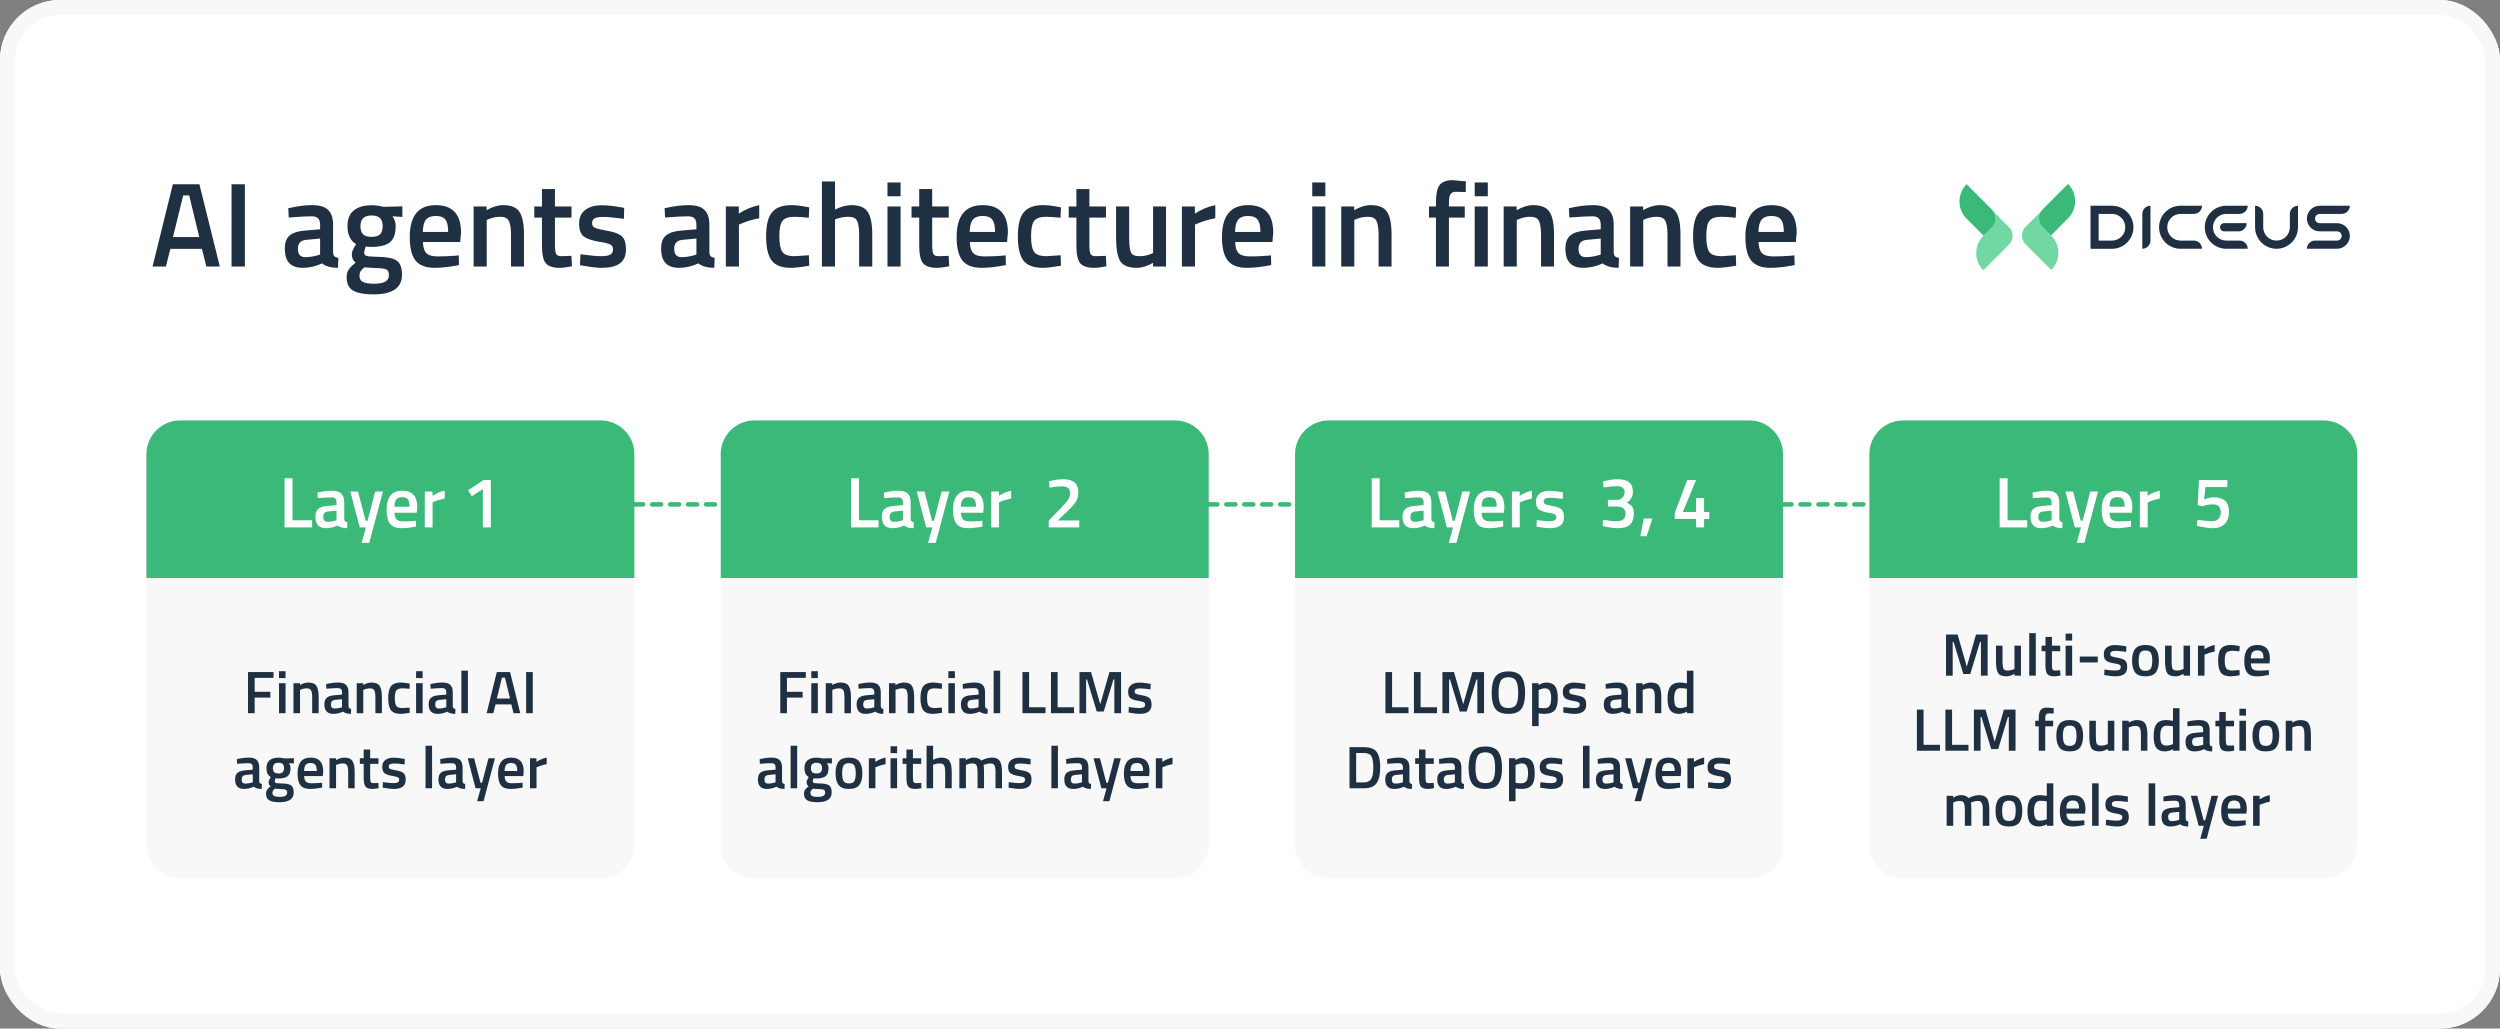
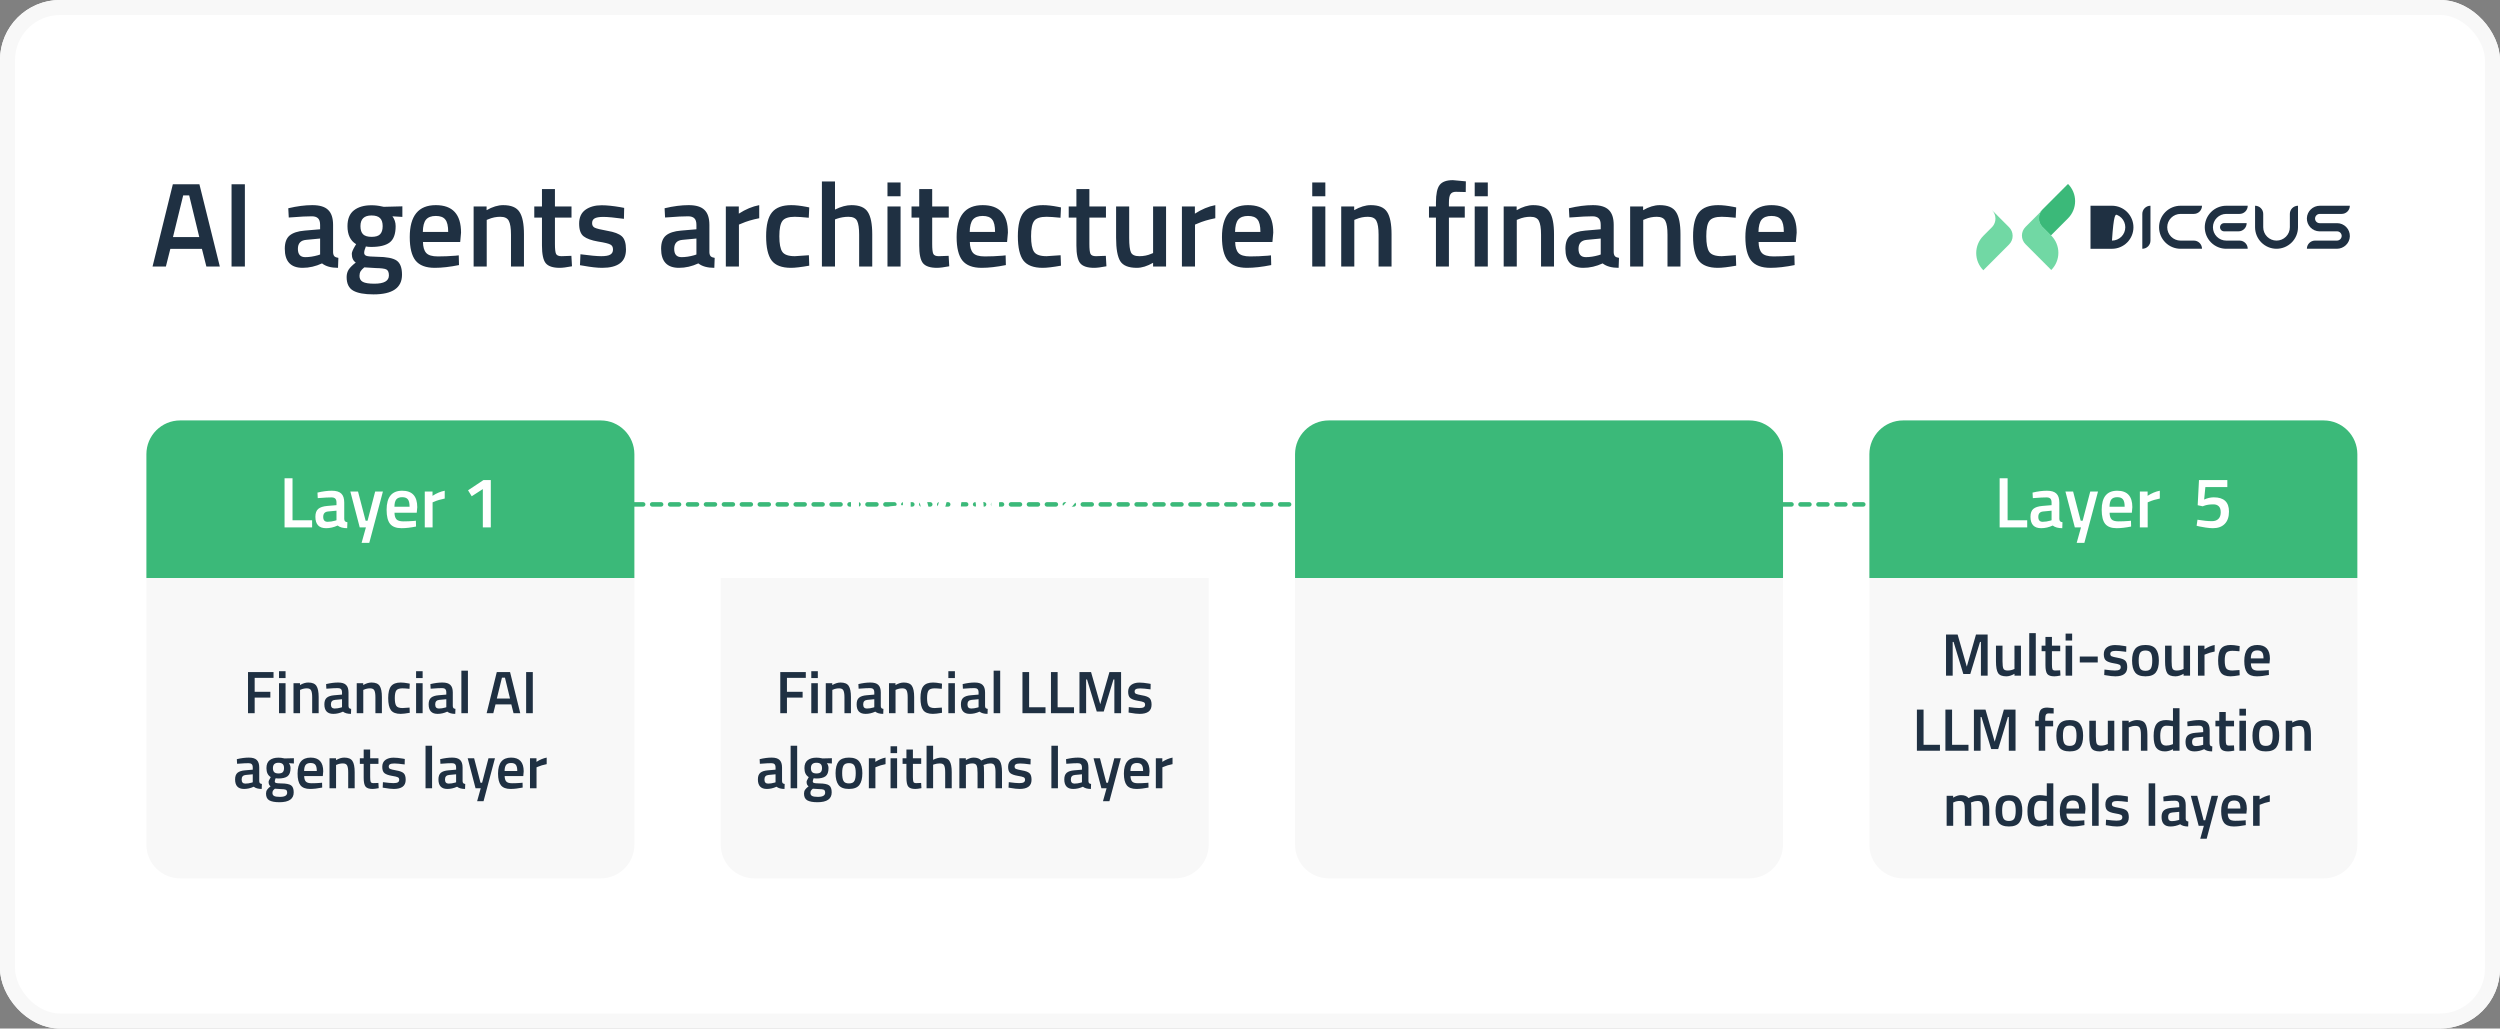
<svg xmlns="http://www.w3.org/2000/svg" width="666" height="274" viewBox="0 0 666 274" fill="none">
  <rect x="0" y="0" width="666" height="274" fill="#808080" stroke="none" />
  <g clip-path="url(#clip0_1911_8937)">
    <rect width="666" height="274" rx="16" fill="white" />
    <path d="M40.64 71L46.048 49.08H53.12L58.56 71H54.976L53.792 66.296H45.376L44.192 71H40.64ZM48.8 52.056L46.08 63.16H53.088L50.4 52.056H48.8ZM61.684 71V49.08H65.236V71H61.684ZM88.733 59.928V67.224C88.755 67.693 88.872 68.045 89.085 68.28C89.32 68.493 89.672 68.632 90.141 68.696L90.045 71.352C88.211 71.352 86.792 70.957 85.789 70.168C84.083 70.957 82.365 71.352 80.637 71.352C77.459 71.352 75.869 69.656 75.869 66.264C75.869 64.643 76.296 63.469 77.149 62.744C78.024 62.019 79.357 61.581 81.149 61.432L85.277 61.08V59.928C85.277 59.075 85.085 58.477 84.701 58.136C84.339 57.795 83.795 57.624 83.069 57.624C81.704 57.624 79.997 57.709 77.949 57.88L76.925 57.944L76.797 55.48C79.123 54.925 81.256 54.648 83.197 54.648C85.16 54.648 86.568 55.075 87.421 55.928C88.296 56.76 88.733 58.093 88.733 59.928ZM81.565 63.896C80.093 64.024 79.357 64.824 79.357 66.296C79.357 67.768 80.008 68.504 81.309 68.504C82.376 68.504 83.507 68.333 84.701 67.992L85.277 67.8V63.544L81.565 63.896ZM107.096 73.176C107.096 76.675 104.568 78.424 99.512 78.424C97.08 78.424 95.277 78.093 94.104 77.432C92.931 76.771 92.344 75.565 92.344 73.816C92.344 73.027 92.536 72.344 92.92 71.768C93.304 71.213 93.923 70.605 94.776 69.944C94.072 69.475 93.72 68.696 93.72 67.608C93.72 67.181 94.008 66.488 94.584 65.528L94.872 65.048C93.336 64.131 92.568 62.531 92.568 60.248C92.568 58.328 93.144 56.92 94.296 56.024C95.448 55.128 97.005 54.68 98.968 54.68C99.907 54.68 100.835 54.787 101.752 55L102.232 55.096L107.192 54.968V57.784L104.536 57.624C105.112 58.371 105.4 59.245 105.4 60.248C105.4 62.339 104.867 63.789 103.8 64.6C102.755 65.389 101.112 65.784 98.872 65.784C98.317 65.784 97.848 65.741 97.464 65.656C97.165 66.381 97.016 66.947 97.016 67.352C97.016 67.736 97.208 68.003 97.592 68.152C97.997 68.301 98.957 68.387 100.472 68.408C103.011 68.429 104.749 68.771 105.688 69.432C106.627 70.093 107.096 71.341 107.096 73.176ZM95.768 73.496C95.768 74.243 96.067 74.776 96.664 75.096C97.261 75.416 98.285 75.576 99.736 75.576C102.317 75.576 103.608 74.84 103.608 73.368C103.608 72.536 103.373 72.003 102.904 71.768C102.456 71.555 101.549 71.437 100.184 71.416L97.048 71.224C96.579 71.608 96.248 71.96 96.056 72.28C95.864 72.621 95.768 73.027 95.768 73.496ZM96.024 60.248C96.024 61.229 96.259 61.955 96.728 62.424C97.197 62.872 97.955 63.096 99 63.096C100.045 63.096 100.792 62.872 101.24 62.424C101.709 61.955 101.944 61.229 101.944 60.248C101.944 59.267 101.709 58.552 101.24 58.104C100.771 57.635 100.013 57.4 98.968 57.4C97.005 57.4 96.024 58.349 96.024 60.248ZM121.317 68.12L122.213 68.024L122.277 70.616C119.845 71.107 117.69 71.352 115.812 71.352C113.445 71.352 111.738 70.701 110.693 69.4C109.669 68.099 109.157 66.019 109.157 63.16C109.157 57.485 111.471 54.648 116.101 54.648C120.581 54.648 122.821 57.091 122.821 61.976L122.597 64.472H112.677C112.698 65.795 112.986 66.765 113.541 67.384C114.095 68.003 115.13 68.312 116.645 68.312C118.159 68.312 119.717 68.248 121.317 68.12ZM119.397 61.784C119.397 60.205 119.141 59.107 118.629 58.488C118.138 57.848 117.295 57.528 116.101 57.528C114.906 57.528 114.031 57.859 113.477 58.52C112.943 59.181 112.666 60.269 112.645 61.784H119.397ZM129.663 71H126.174V55H129.631V55.992C131.188 55.096 132.66 54.648 134.047 54.648C136.18 54.648 137.631 55.256 138.399 56.472C139.188 57.667 139.583 59.651 139.583 62.424V71H136.127V62.52C136.127 60.792 135.935 59.565 135.551 58.84C135.188 58.115 134.431 57.752 133.279 57.752C132.191 57.752 131.145 57.965 130.143 58.392L129.663 58.584V71ZM152.251 57.976H147.835V65.016C147.835 66.317 147.931 67.181 148.123 67.608C148.315 68.035 148.806 68.248 149.595 68.248L152.219 68.152L152.379 70.936C150.95 71.213 149.862 71.352 149.115 71.352C147.302 71.352 146.054 70.936 145.371 70.104C144.71 69.272 144.379 67.704 144.379 65.4V57.976H142.331V55H144.379V50.36H147.835V55H152.251V57.976ZM166.216 58.296C163.699 57.955 161.875 57.784 160.744 57.784C159.613 57.784 158.824 57.923 158.376 58.2C157.949 58.456 157.736 58.872 157.736 59.448C157.736 60.024 157.971 60.429 158.44 60.664C158.931 60.899 160.061 61.176 161.832 61.496C163.624 61.795 164.893 62.275 165.64 62.936C166.387 63.597 166.76 64.771 166.76 66.456C166.76 68.141 166.216 69.379 165.128 70.168C164.061 70.957 162.493 71.352 160.424 71.352C159.123 71.352 157.48 71.171 155.496 70.808L154.504 70.648L154.632 67.736C157.192 68.077 159.037 68.248 160.168 68.248C161.299 68.248 162.099 68.109 162.568 67.832C163.059 67.555 163.304 67.096 163.304 66.456C163.304 65.816 163.069 65.379 162.6 65.144C162.152 64.888 161.053 64.621 159.304 64.344C157.576 64.045 156.307 63.587 155.496 62.968C154.685 62.349 154.28 61.219 154.28 59.576C154.28 57.933 154.835 56.707 155.944 55.896C157.075 55.085 158.515 54.68 160.264 54.68C161.629 54.68 163.304 54.851 165.288 55.192L166.28 55.384L166.216 58.296ZM188.983 59.928V67.224C189.005 67.693 189.122 68.045 189.335 68.28C189.57 68.493 189.922 68.632 190.391 68.696L190.295 71.352C188.461 71.352 187.042 70.957 186.039 70.168C184.333 70.957 182.615 71.352 180.887 71.352C177.709 71.352 176.119 69.656 176.119 66.264C176.119 64.643 176.546 63.469 177.399 62.744C178.274 62.019 179.607 61.581 181.399 61.432L185.527 61.08V59.928C185.527 59.075 185.335 58.477 184.951 58.136C184.589 57.795 184.045 57.624 183.319 57.624C181.954 57.624 180.247 57.709 178.199 57.88L177.175 57.944L177.047 55.48C179.373 54.925 181.506 54.648 183.447 54.648C185.41 54.648 186.818 55.075 187.671 55.928C188.546 56.76 188.983 58.093 188.983 59.928ZM181.815 63.896C180.343 64.024 179.607 64.824 179.607 66.296C179.607 67.768 180.258 68.504 181.559 68.504C182.626 68.504 183.757 68.333 184.951 67.992L185.527 67.8V63.544L181.815 63.896ZM193.362 71V55H196.818V56.92C198.631 55.747 200.445 54.989 202.258 54.648V58.136C200.423 58.499 198.855 58.968 197.554 59.544L196.85 59.832V71H193.362ZM210.784 54.648C211.914 54.648 213.248 54.797 214.784 55.096L215.584 55.256L215.456 58.008C213.77 57.837 212.522 57.752 211.712 57.752C210.09 57.752 209.002 58.115 208.448 58.84C207.893 59.565 207.616 60.931 207.616 62.936C207.616 64.941 207.882 66.328 208.416 67.096C208.949 67.864 210.058 68.248 211.744 68.248L215.488 67.992L215.584 70.776C213.429 71.16 211.808 71.352 210.72 71.352C208.288 71.352 206.57 70.701 205.568 69.4C204.586 68.077 204.096 65.923 204.096 62.936C204.096 59.949 204.618 57.827 205.664 56.568C206.709 55.288 208.416 54.648 210.784 54.648ZM222.444 71H218.956V48.344H222.444V55.832C224.022 55.043 225.484 54.648 226.828 54.648C228.961 54.648 230.412 55.256 231.18 56.472C231.969 57.667 232.364 59.651 232.364 62.424V71H228.876V62.52C228.876 60.792 228.694 59.565 228.332 58.84C227.969 58.115 227.201 57.752 226.028 57.752C225.004 57.752 223.98 57.923 222.956 58.264L222.444 58.456V71ZM236.424 71V55H239.913V71H236.424ZM236.424 52.28V48.6H239.913V52.28H236.424ZM252.751 57.976H248.335V65.016C248.335 66.317 248.431 67.181 248.623 67.608C248.815 68.035 249.306 68.248 250.095 68.248L252.719 68.152L252.879 70.936C251.45 71.213 250.362 71.352 249.615 71.352C247.802 71.352 246.554 70.936 245.871 70.104C245.21 69.272 244.879 67.704 244.879 65.4V57.976H242.831V55H244.879V50.36H248.335V55H252.751V57.976ZM267.004 68.12L267.9 68.024L267.964 70.616C265.532 71.107 263.377 71.352 261.5 71.352C259.132 71.352 257.425 70.701 256.38 69.4C255.356 68.099 254.844 66.019 254.844 63.16C254.844 57.485 257.159 54.648 261.788 54.648C266.268 54.648 268.508 57.091 268.508 61.976L268.284 64.472H258.364C258.385 65.795 258.673 66.765 259.228 67.384C259.783 68.003 260.817 68.312 262.332 68.312C263.847 68.312 265.404 68.248 267.004 68.12ZM265.084 61.784C265.084 60.205 264.828 59.107 264.316 58.488C263.825 57.848 262.983 57.528 261.788 57.528C260.593 57.528 259.719 57.859 259.164 58.52C258.631 59.181 258.353 60.269 258.332 61.784H265.084ZM277.846 54.648C278.977 54.648 280.31 54.797 281.846 55.096L282.646 55.256L282.518 58.008C280.833 57.837 279.585 57.752 278.774 57.752C277.153 57.752 276.065 58.115 275.51 58.84C274.955 59.565 274.678 60.931 274.678 62.936C274.678 64.941 274.945 66.328 275.478 67.096C276.011 67.864 277.121 68.248 278.806 68.248L282.55 67.992L282.646 70.776C280.491 71.16 278.87 71.352 277.782 71.352C275.35 71.352 273.633 70.701 272.63 69.4C271.649 68.077 271.158 65.923 271.158 62.936C271.158 59.949 271.681 57.827 272.726 56.568C273.771 55.288 275.478 54.648 277.846 54.648ZM294.626 57.976H290.21V65.016C290.21 66.317 290.306 67.181 290.498 67.608C290.69 68.035 291.181 68.248 291.97 68.248L294.594 68.152L294.754 70.936C293.325 71.213 292.237 71.352 291.49 71.352C289.677 71.352 288.429 70.936 287.746 70.104C287.085 69.272 286.754 67.704 286.754 65.4V57.976H284.706V55H286.754V50.36H290.21V55H294.626V57.976ZM307.183 55H310.639V71H307.183V70.008C305.626 70.904 304.186 71.352 302.863 71.352C300.666 71.352 299.194 70.765 298.447 69.592C297.7 68.397 297.327 66.317 297.327 63.352V55H300.815V63.384C300.815 65.304 300.975 66.595 301.295 67.256C301.615 67.917 302.362 68.248 303.535 68.248C304.687 68.248 305.743 68.035 306.703 67.608L307.183 67.416V55ZM314.862 71V55H318.318V56.92C320.131 55.747 321.945 54.989 323.758 54.648V58.136C321.923 58.499 320.355 58.968 319.054 59.544L318.35 59.832V71H314.862ZM337.692 68.12L338.588 68.024L338.652 70.616C336.22 71.107 334.065 71.352 332.188 71.352C329.82 71.352 328.113 70.701 327.068 69.4C326.044 68.099 325.532 66.019 325.532 63.16C325.532 57.485 327.846 54.648 332.476 54.648C336.956 54.648 339.196 57.091 339.196 61.976L338.972 64.472H329.052C329.073 65.795 329.361 66.765 329.916 67.384C330.47 68.003 331.505 68.312 333.02 68.312C334.534 68.312 336.092 68.248 337.692 68.12ZM335.772 61.784C335.772 60.205 335.516 59.107 335.004 58.488C334.513 57.848 333.67 57.528 332.476 57.528C331.281 57.528 330.406 57.859 329.852 58.52C329.318 59.181 329.041 60.269 329.02 61.784H335.772ZM349.581 71V55H353.069V71H349.581ZM349.581 52.28V48.6H353.069V52.28H349.581ZM360.788 71H357.299V55H360.756V55.992C362.313 55.096 363.785 54.648 365.172 54.648C367.305 54.648 368.756 55.256 369.524 56.472C370.313 57.667 370.708 59.651 370.708 62.424V71H367.252V62.52C367.252 60.792 367.06 59.565 366.676 58.84C366.313 58.115 365.556 57.752 364.404 57.752C363.316 57.752 362.27 57.965 361.268 58.392L360.788 58.584V71ZM385.992 57.976V71H382.536V57.976H380.68V55H382.536V53.976C382.536 51.693 382.866 50.125 383.528 49.272C384.189 48.419 385.362 47.992 387.048 47.992L390.504 48.312L390.472 51.16C389.426 51.117 388.552 51.096 387.848 51.096C387.165 51.096 386.685 51.309 386.408 51.736C386.13 52.141 385.992 52.899 385.992 54.008V55H390.216V57.976H385.992ZM392.862 71V55H396.35V71H392.862ZM392.862 52.28V48.6H396.35V52.28H392.862ZM404.069 71H400.581V55H404.037V55.992C405.594 55.096 407.066 54.648 408.453 54.648C410.586 54.648 412.037 55.256 412.805 56.472C413.594 57.667 413.989 59.651 413.989 62.424V71H410.533V62.52C410.533 60.792 410.341 59.565 409.957 58.84C409.594 58.115 408.837 57.752 407.685 57.752C406.597 57.752 405.551 57.965 404.549 58.392L404.069 58.584V71ZM429.89 59.928V67.224C429.911 67.693 430.028 68.045 430.242 68.28C430.476 68.493 430.828 68.632 431.298 68.696L431.202 71.352C429.367 71.352 427.948 70.957 426.946 70.168C425.239 70.957 423.522 71.352 421.794 71.352C418.615 71.352 417.026 69.656 417.026 66.264C417.026 64.643 417.452 63.469 418.306 62.744C419.18 62.019 420.514 61.581 422.306 61.432L426.434 61.08V59.928C426.434 59.075 426.242 58.477 425.858 58.136C425.495 57.795 424.951 57.624 424.226 57.624C422.86 57.624 421.154 57.709 419.106 57.88L418.082 57.944L417.954 55.48C420.279 54.925 422.412 54.648 424.354 54.648C426.316 54.648 427.724 55.075 428.578 55.928C429.452 56.76 429.89 58.093 429.89 59.928ZM422.722 63.896C421.25 64.024 420.514 64.824 420.514 66.296C420.514 67.768 421.164 68.504 422.466 68.504C423.532 68.504 424.663 68.333 425.858 67.992L426.434 67.8V63.544L422.722 63.896ZM437.756 71H434.268V55H437.724V55.992C439.282 55.096 440.754 54.648 442.14 54.648C444.274 54.648 445.724 55.256 446.492 56.472C447.282 57.667 447.676 59.651 447.676 62.424V71H444.22V62.52C444.22 60.792 444.028 59.565 443.644 58.84C443.282 58.115 442.524 57.752 441.372 57.752C440.284 57.752 439.239 57.965 438.236 58.392L437.756 58.584V71ZM457.721 54.648C458.852 54.648 460.185 54.797 461.721 55.096L462.521 55.256L462.393 58.008C460.708 57.837 459.46 57.752 458.649 57.752C457.028 57.752 455.94 58.115 455.385 58.84C454.83 59.565 454.553 60.931 454.553 62.936C454.553 64.941 454.82 66.328 455.353 67.096C455.886 67.864 456.996 68.248 458.681 68.248L462.425 67.992L462.521 70.776C460.366 71.16 458.745 71.352 457.657 71.352C455.225 71.352 453.508 70.701 452.505 69.4C451.524 68.077 451.033 65.923 451.033 62.936C451.033 59.949 451.556 57.827 452.601 56.568C453.646 55.288 455.353 54.648 457.721 54.648ZM477.129 68.12L478.025 68.024L478.089 70.616C475.657 71.107 473.502 71.352 471.625 71.352C469.257 71.352 467.55 70.701 466.505 69.4C465.481 68.099 464.969 66.019 464.969 63.16C464.969 57.485 467.284 54.648 471.913 54.648C476.393 54.648 478.633 57.091 478.633 61.976L478.409 64.472H468.489C468.51 65.795 468.798 66.765 469.353 67.384C469.908 68.003 470.942 68.312 472.457 68.312C473.972 68.312 475.529 68.248 477.129 68.12ZM475.209 61.784C475.209 60.205 474.953 59.107 474.441 58.488C473.95 57.848 473.108 57.528 471.913 57.528C470.718 57.528 469.844 57.859 469.289 58.52C468.756 59.181 468.478 60.269 468.457 61.784H475.209Z" fill="#1F3042" />
    <path d="M168.953 134.371H496.873" stroke="#3BB979" stroke-width="1.195" stroke-linecap="round" stroke-dasharray="2.39 2.39" />
    <path d="M39 121C39 116.029 43.029 112 48 112H160C164.971 112 169 116.029 169 121V154H39V121Z" fill="#3BB979" />
    <path d="M83.147 140.5H75.806V127.404H77.928V138.607H83.147V140.5ZM91.705 133.885V138.244C91.718 138.524 91.788 138.735 91.915 138.875C92.055 139.002 92.266 139.085 92.546 139.123L92.489 140.71C91.392 140.71 90.545 140.475 89.946 140.003C88.926 140.475 87.9 140.71 86.868 140.71C84.969 140.71 84.019 139.697 84.019 137.67C84.019 136.702 84.274 136.001 84.784 135.567C85.306 135.134 86.103 134.873 87.174 134.784L89.64 134.573V133.885C89.64 133.375 89.525 133.018 89.296 132.814C89.079 132.61 88.754 132.508 88.321 132.508C87.505 132.508 86.485 132.559 85.262 132.661L84.65 132.7L84.573 131.227C85.963 130.896 87.237 130.73 88.397 130.73C89.57 130.73 90.411 130.985 90.921 131.495C91.444 131.992 91.705 132.789 91.705 133.885ZM87.422 136.256C86.543 136.332 86.103 136.81 86.103 137.69C86.103 138.569 86.492 139.009 87.269 139.009C87.907 139.009 88.582 138.907 89.296 138.703L89.64 138.588V136.045L87.422 136.256ZM93.329 130.941H95.375L97.402 138.722H97.918L99.945 130.941H102.009L98.377 144.611H96.331L97.478 140.5H95.834L93.329 130.941ZM110.257 138.779L110.792 138.722L110.831 140.271C109.378 140.564 108.09 140.71 106.969 140.71C105.554 140.71 104.534 140.322 103.91 139.544C103.298 138.767 102.992 137.524 102.992 135.816C102.992 132.426 104.375 130.73 107.141 130.73C109.817 130.73 111.156 132.19 111.156 135.109L111.022 136.6H105.095C105.108 137.39 105.28 137.97 105.611 138.34C105.943 138.709 106.561 138.894 107.466 138.894C108.371 138.894 109.301 138.856 110.257 138.779ZM109.11 134.994C109.11 134.051 108.957 133.394 108.651 133.025C108.358 132.642 107.854 132.451 107.141 132.451C106.427 132.451 105.904 132.649 105.573 133.044C105.254 133.439 105.089 134.089 105.076 134.994H109.11ZM113.159 140.5V130.941H115.224V132.088C116.308 131.387 117.391 130.934 118.474 130.73V132.814C117.378 133.031 116.441 133.311 115.664 133.656L115.243 133.828V140.5H113.159ZM130.75 127.882V140.5H128.627V130.291L125.664 132.203L124.689 130.616L128.8 127.882H130.75Z" fill="white" />
    <path d="M39 154H169V225C169 229.971 164.971 234 160 234H48C43.029 234 39 229.971 39 225V154Z" fill="#F8F8F8" />
    <path d="M66.069 190V179.04H72.869V180.592H67.845V184.288H72.021V185.84H67.845V190H66.069ZM74.329 190V182H76.073V190H74.329ZM74.329 180.64V178.8H76.073V180.64H74.329ZM79.933 190H78.189V182H79.917V182.496C80.695 182.048 81.431 181.824 82.125 181.824C83.192 181.824 83.917 182.128 84.301 182.736C84.695 183.333 84.893 184.325 84.893 185.712V190H83.165V185.76C83.165 184.896 83.069 184.283 82.877 183.92C82.695 183.557 82.317 183.376 81.741 183.376C81.197 183.376 80.674 183.483 80.173 183.696L79.933 183.792V190ZM92.843 184.464V188.112C92.854 188.347 92.912 188.523 93.019 188.64C93.136 188.747 93.312 188.816 93.547 188.848L93.499 190.176C92.582 190.176 91.873 189.979 91.371 189.584C90.518 189.979 89.659 190.176 88.795 190.176C87.206 190.176 86.411 189.328 86.411 187.632C86.411 186.821 86.624 186.235 87.051 185.872C87.489 185.509 88.155 185.291 89.051 185.216L91.115 185.04V184.464C91.115 184.037 91.019 183.739 90.827 183.568C90.646 183.397 90.374 183.312 90.011 183.312C89.329 183.312 88.475 183.355 87.451 183.44L86.939 183.472L86.875 182.24C88.038 181.963 89.105 181.824 90.075 181.824C91.056 181.824 91.76 182.037 92.187 182.464C92.624 182.88 92.843 183.547 92.843 184.464ZM89.259 186.448C88.523 186.512 88.155 186.912 88.155 187.648C88.155 188.384 88.481 188.752 89.131 188.752C89.665 188.752 90.23 188.667 90.827 188.496L91.115 188.4V186.272L89.259 186.448ZM96.777 190H95.033V182H96.761V182.496C97.539 182.048 98.275 181.824 98.969 181.824C100.035 181.824 100.761 182.128 101.145 182.736C101.539 183.333 101.737 184.325 101.737 185.712V190H100.009V185.76C100.009 184.896 99.913 184.283 99.721 183.92C99.539 183.557 99.161 183.376 98.585 183.376C98.041 183.376 97.518 183.483 97.017 183.696L96.777 183.792V190ZM106.759 181.824C107.324 181.824 107.991 181.899 108.759 182.048L109.159 182.128L109.095 183.504C108.252 183.419 107.628 183.376 107.223 183.376C106.412 183.376 105.868 183.557 105.591 183.92C105.314 184.283 105.175 184.965 105.175 185.968C105.175 186.971 105.308 187.664 105.575 188.048C105.842 188.432 106.396 188.624 107.239 188.624L109.111 188.496L109.159 189.888C108.082 190.08 107.271 190.176 106.727 190.176C105.511 190.176 104.652 189.851 104.151 189.2C103.66 188.539 103.415 187.461 103.415 185.968C103.415 184.475 103.676 183.413 104.199 182.784C104.722 182.144 105.575 181.824 106.759 181.824ZM110.845 190V182H112.589V190H110.845ZM110.845 180.64V178.8H112.589V180.64H110.845ZM120.624 184.464V188.112C120.635 188.347 120.694 188.523 120.8 188.64C120.918 188.747 121.094 188.816 121.328 188.848L121.28 190.176C120.363 190.176 119.654 189.979 119.152 189.584C118.299 189.979 117.44 190.176 116.576 190.176C114.987 190.176 114.192 189.328 114.192 187.632C114.192 186.821 114.406 186.235 114.832 185.872C115.27 185.509 115.936 185.291 116.832 185.216L118.896 185.04V184.464C118.896 184.037 118.8 183.739 118.608 183.568C118.427 183.397 118.155 183.312 117.792 183.312C117.11 183.312 116.256 183.355 115.232 183.44L114.72 183.472L114.656 182.24C115.819 181.963 116.886 181.824 117.856 181.824C118.838 181.824 119.542 182.037 119.968 182.464C120.406 182.88 120.624 183.547 120.624 184.464ZM117.04 186.448C116.304 186.512 115.936 186.912 115.936 187.648C115.936 188.384 116.262 188.752 116.912 188.752C117.446 188.752 118.011 188.667 118.608 188.496L118.896 188.4V186.272L117.04 186.448ZM122.91 190V178.672H124.654V190H122.91ZM129.64 190L132.344 179.04H135.88L138.6 190H136.808L136.216 187.648H132.008L131.416 190H129.64ZM133.72 180.528L132.36 186.08H135.864L134.52 180.528H133.72ZM140.162 190V179.04H141.938V190H140.162ZM69.062 204.464V208.112C69.073 208.347 69.131 208.523 69.238 208.64C69.355 208.747 69.531 208.816 69.766 208.848L69.718 210.176C68.801 210.176 68.091 209.979 67.59 209.584C66.737 209.979 65.878 210.176 65.014 210.176C63.425 210.176 62.63 209.328 62.63 207.632C62.63 206.821 62.843 206.235 63.27 205.872C63.707 205.509 64.374 205.291 65.27 205.216L67.334 205.04V204.464C67.334 204.037 67.238 203.739 67.046 203.568C66.865 203.397 66.593 203.312 66.23 203.312C65.547 203.312 64.694 203.355 63.67 203.44L63.158 203.472L63.094 202.24C64.257 201.963 65.323 201.824 66.294 201.824C67.275 201.824 67.979 202.037 68.406 202.464C68.843 202.88 69.062 203.547 69.062 204.464ZM65.478 206.448C64.742 206.512 64.374 206.912 64.374 207.648C64.374 208.384 64.699 208.752 65.35 208.752C65.883 208.752 66.449 208.667 67.046 208.496L67.334 208.4V206.272L65.478 206.448ZM78.243 211.088C78.243 212.837 76.979 213.712 74.451 213.712C73.235 213.712 72.334 213.547 71.747 213.216C71.161 212.885 70.867 212.283 70.867 211.408C70.867 211.013 70.963 210.672 71.155 210.384C71.347 210.107 71.657 209.803 72.083 209.472C71.731 209.237 71.555 208.848 71.555 208.304C71.555 208.091 71.699 207.744 71.987 207.264L72.131 207.024C71.363 206.565 70.979 205.765 70.979 204.624C70.979 203.664 71.267 202.96 71.843 202.512C72.419 202.064 73.198 201.84 74.179 201.84C74.649 201.84 75.113 201.893 75.571 202L75.811 202.048L78.291 201.984V203.392L76.963 203.312C77.251 203.685 77.395 204.123 77.395 204.624C77.395 205.669 77.129 206.395 76.595 206.8C76.073 207.195 75.251 207.392 74.131 207.392C73.854 207.392 73.619 207.371 73.427 207.328C73.278 207.691 73.203 207.973 73.203 208.176C73.203 208.368 73.299 208.501 73.491 208.576C73.694 208.651 74.174 208.693 74.931 208.704C76.201 208.715 77.07 208.885 77.539 209.216C78.009 209.547 78.243 210.171 78.243 211.088ZM72.579 211.248C72.579 211.621 72.729 211.888 73.027 212.048C73.326 212.208 73.838 212.288 74.563 212.288C75.854 212.288 76.499 211.92 76.499 211.184C76.499 210.768 76.382 210.501 76.147 210.384C75.923 210.277 75.47 210.219 74.787 210.208L73.219 210.112C72.985 210.304 72.819 210.48 72.723 210.64C72.627 210.811 72.579 211.013 72.579 211.248ZM72.707 204.624C72.707 205.115 72.825 205.477 73.059 205.712C73.294 205.936 73.673 206.048 74.195 206.048C74.718 206.048 75.091 205.936 75.315 205.712C75.55 205.477 75.667 205.115 75.667 204.624C75.667 204.133 75.55 203.776 75.315 203.552C75.081 203.317 74.702 203.2 74.179 203.2C73.198 203.2 72.707 203.675 72.707 204.624ZM85.354 208.56L85.802 208.512L85.834 209.808C84.618 210.053 83.54 210.176 82.602 210.176C81.418 210.176 80.564 209.851 80.042 209.2C79.53 208.549 79.274 207.509 79.274 206.08C79.274 203.243 80.431 201.824 82.746 201.824C84.986 201.824 86.106 203.045 86.106 205.488L85.994 206.736H81.034C81.044 207.397 81.188 207.883 81.466 208.192C81.743 208.501 82.26 208.656 83.018 208.656C83.775 208.656 84.554 208.624 85.354 208.56ZM84.394 205.392C84.394 204.603 84.266 204.053 84.01 203.744C83.764 203.424 83.343 203.264 82.746 203.264C82.148 203.264 81.711 203.429 81.434 203.76C81.167 204.091 81.028 204.635 81.018 205.392H84.394ZM89.527 210H87.783V202H89.511V202.496C90.289 202.048 91.025 201.824 91.719 201.824C92.785 201.824 93.511 202.128 93.895 202.736C94.289 203.333 94.487 204.325 94.487 205.712V210H92.759V205.76C92.759 204.896 92.663 204.283 92.471 203.92C92.289 203.557 91.911 203.376 91.335 203.376C90.791 203.376 90.268 203.483 89.767 203.696L89.527 203.792V210ZM100.821 203.488H98.613V207.008C98.613 207.659 98.661 208.091 98.757 208.304C98.853 208.517 99.098 208.624 99.493 208.624L100.805 208.576L100.885 209.968C100.17 210.107 99.626 210.176 99.253 210.176C98.346 210.176 97.722 209.968 97.381 209.552C97.05 209.136 96.885 208.352 96.885 207.2V203.488H95.861V202H96.885V199.68H98.613V202H100.821V203.488ZM107.803 203.648C106.545 203.477 105.633 203.392 105.067 203.392C104.502 203.392 104.107 203.461 103.883 203.6C103.67 203.728 103.563 203.936 103.563 204.224C103.563 204.512 103.681 204.715 103.915 204.832C104.161 204.949 104.726 205.088 105.611 205.248C106.507 205.397 107.142 205.637 107.515 205.968C107.889 206.299 108.075 206.885 108.075 207.728C108.075 208.571 107.803 209.189 107.259 209.584C106.726 209.979 105.942 210.176 104.907 210.176C104.257 210.176 103.435 210.085 102.443 209.904L101.947 209.824L102.011 208.368C103.291 208.539 104.214 208.624 104.779 208.624C105.345 208.624 105.745 208.555 105.979 208.416C106.225 208.277 106.347 208.048 106.347 207.728C106.347 207.408 106.23 207.189 105.995 207.072C105.771 206.944 105.222 206.811 104.347 206.672C103.483 206.523 102.849 206.293 102.443 205.984C102.038 205.675 101.835 205.109 101.835 204.288C101.835 203.467 102.113 202.853 102.667 202.448C103.233 202.043 103.953 201.84 104.827 201.84C105.51 201.84 106.347 201.925 107.339 202.096L107.835 202.192L107.803 203.648ZM113.363 210V198.672H115.107V210H113.363ZM123.234 204.464V208.112C123.244 208.347 123.303 208.523 123.41 208.64C123.527 208.747 123.703 208.816 123.938 208.848L123.89 210.176C122.972 210.176 122.263 209.979 121.762 209.584C120.908 209.979 120.05 210.176 119.186 210.176C117.596 210.176 116.802 209.328 116.802 207.632C116.802 206.821 117.015 206.235 117.442 205.872C117.879 205.509 118.546 205.291 119.442 205.216L121.506 205.04V204.464C121.506 204.037 121.41 203.739 121.218 203.568C121.036 203.397 120.764 203.312 120.402 203.312C119.719 203.312 118.866 203.355 117.842 203.44L117.33 203.472L117.266 202.24C118.428 201.963 119.495 201.824 120.466 201.824C121.447 201.824 122.151 202.037 122.578 202.464C123.015 202.88 123.234 203.547 123.234 204.464ZM119.65 206.448C118.914 206.512 118.546 206.912 118.546 207.648C118.546 208.384 118.871 208.752 119.522 208.752C120.055 208.752 120.62 208.667 121.218 208.496L121.506 208.4V206.272L119.65 206.448ZM124.593 202H126.305L128.001 208.512H128.433L130.129 202H131.857L128.817 213.44H127.105L128.065 210H126.689L124.593 202ZM138.76 208.56L139.208 208.512L139.24 209.808C138.024 210.053 136.946 210.176 136.008 210.176C134.824 210.176 133.97 209.851 133.448 209.2C132.936 208.549 132.68 207.509 132.68 206.08C132.68 203.243 133.837 201.824 136.152 201.824C138.392 201.824 139.512 203.045 139.512 205.488L139.4 206.736H134.44C134.45 207.397 134.594 207.883 134.872 208.192C135.149 208.501 135.666 208.656 136.424 208.656C137.181 208.656 137.96 208.624 138.76 208.56ZM137.8 205.392C137.8 204.603 137.672 204.053 137.416 203.744C137.17 203.424 136.749 203.264 136.152 203.264C135.554 203.264 135.117 203.429 134.84 203.76C134.573 204.091 134.434 204.635 134.424 205.392H137.8ZM141.189 210V202H142.917V202.96C143.823 202.373 144.73 201.995 145.637 201.824V203.568C144.719 203.749 143.935 203.984 143.285 204.272L142.933 204.416V210H141.189Z" fill="#1F3042" />
-     <path d="M192 121C192 116.029 196.029 112 201 112H313C317.971 112 322 116.029 322 121V154H192V121Z" fill="#3BB979" />
    <path d="M234.047 140.5H226.705V127.404H228.827V138.607H234.047V140.5ZM242.604 133.885V138.244C242.617 138.524 242.687 138.735 242.815 138.875C242.955 139.002 243.165 139.085 243.446 139.123L243.388 140.71C242.292 140.71 241.444 140.475 240.845 140.003C239.826 140.475 238.8 140.71 237.767 140.71C235.868 140.71 234.919 139.697 234.919 137.67C234.919 136.702 235.174 136.001 235.683 135.567C236.206 135.134 237.003 134.873 238.073 134.784L240.54 134.573V133.885C240.54 133.375 240.425 133.018 240.195 132.814C239.979 132.61 239.654 132.508 239.22 132.508C238.405 132.508 237.385 132.559 236.161 132.661L235.55 132.7L235.473 131.227C236.862 130.896 238.137 130.73 239.297 130.73C240.469 130.73 241.311 130.985 241.82 131.495C242.343 131.992 242.604 132.789 242.604 133.885ZM238.322 136.256C237.442 136.332 237.003 136.81 237.003 137.69C237.003 138.569 237.391 139.009 238.169 139.009C238.806 139.009 239.482 138.907 240.195 138.703L240.54 138.588V136.045L238.322 136.256ZM244.229 130.941H246.275L248.301 138.722H248.817L250.844 130.941H252.909L249.276 144.611H247.231L248.378 140.5H246.734L244.229 130.941ZM261.157 138.779L261.692 138.722L261.73 140.271C260.277 140.564 258.99 140.71 257.868 140.71C256.453 140.71 255.434 140.322 254.809 139.544C254.197 138.767 253.892 137.524 253.892 135.816C253.892 132.426 255.274 130.73 258.04 130.73C260.717 130.73 262.055 132.19 262.055 135.109L261.921 136.6H255.995C256.007 137.39 256.179 137.97 256.511 138.34C256.842 138.709 257.46 138.894 258.365 138.894C259.27 138.894 260.201 138.856 261.157 138.779ZM260.009 134.994C260.009 134.051 259.857 133.394 259.551 133.025C259.257 132.642 258.754 132.451 258.04 132.451C257.326 132.451 256.804 132.649 256.473 133.044C256.154 133.439 255.988 134.089 255.975 134.994H260.009ZM264.059 140.5V130.941H266.124V132.088C267.207 131.387 268.291 130.934 269.374 130.73V132.814C268.278 133.031 267.341 133.311 266.564 133.656L266.143 133.828V140.5H264.059ZM287.513 140.5H279.388V138.684L282.504 135.472C283.448 134.503 284.11 133.745 284.493 133.197C284.875 132.649 285.066 132.05 285.066 131.4C285.066 130.737 284.881 130.265 284.512 129.985C284.142 129.704 283.537 129.564 282.696 129.564C281.905 129.564 281.032 129.653 280.076 129.832L279.598 129.908L279.464 128.226C280.701 127.856 281.982 127.671 283.307 127.671C285.946 127.671 287.265 128.844 287.265 131.189C287.265 132.107 287.061 132.904 286.653 133.579C286.258 134.255 285.544 135.07 284.512 136.026L281.816 138.645H287.513V140.5Z" fill="white" />
    <path d="M192 154H322V225C322 229.971 317.971 234 313 234H201C196.029 234 192 229.971 192 225V154Z" fill="#F8F8F8" />
    <path d="M207.866 190V179.04H214.666V180.592H209.642V184.288H213.818V185.84H209.642V190H207.866ZM216.126 190V182H217.87V190H216.126ZM216.126 180.64V178.8H217.87V180.64H216.126ZM221.73 190H219.986V182H221.714V182.496C222.492 182.048 223.228 181.824 223.922 181.824C224.988 181.824 225.714 182.128 226.098 182.736C226.492 183.333 226.69 184.325 226.69 185.712V190H224.962V185.76C224.962 184.896 224.866 184.283 224.674 183.92C224.492 183.557 224.114 183.376 223.538 183.376C222.994 183.376 222.471 183.483 221.97 183.696L221.73 183.792V190ZM234.64 184.464V188.112C234.651 188.347 234.709 188.523 234.816 188.64C234.933 188.747 235.109 188.816 235.344 188.848L235.296 190.176C234.379 190.176 233.669 189.979 233.168 189.584C232.315 189.979 231.456 190.176 230.592 190.176C229.003 190.176 228.208 189.328 228.208 187.632C228.208 186.821 228.421 186.235 228.848 185.872C229.285 185.509 229.952 185.291 230.848 185.216L232.912 185.04V184.464C232.912 184.037 232.816 183.739 232.624 183.568C232.443 183.397 232.171 183.312 231.808 183.312C231.125 183.312 230.272 183.355 229.248 183.44L228.736 183.472L228.672 182.24C229.835 181.963 230.901 181.824 231.872 181.824C232.853 181.824 233.557 182.037 233.984 182.464C234.421 182.88 234.64 183.547 234.64 184.464ZM231.056 186.448C230.32 186.512 229.952 186.912 229.952 187.648C229.952 188.384 230.277 188.752 230.928 188.752C231.461 188.752 232.027 188.667 232.624 188.496L232.912 188.4V186.272L231.056 186.448ZM238.573 190H236.829V182H238.557V182.496C239.336 182.048 240.072 181.824 240.765 181.824C241.832 181.824 242.557 182.128 242.941 182.736C243.336 183.333 243.533 184.325 243.533 185.712V190H241.805V185.76C241.805 184.896 241.709 184.283 241.517 183.92C241.336 183.557 240.957 183.376 240.381 183.376C239.837 183.376 239.315 183.483 238.813 183.696L238.573 183.792V190ZM248.556 181.824C249.121 181.824 249.788 181.899 250.556 182.048L250.956 182.128L250.892 183.504C250.049 183.419 249.425 183.376 249.02 183.376C248.209 183.376 247.665 183.557 247.388 183.92C247.11 184.283 246.972 184.965 246.972 185.968C246.972 186.971 247.105 187.664 247.372 188.048C247.638 188.432 248.193 188.624 249.036 188.624L250.908 188.496L250.956 189.888C249.878 190.08 249.068 190.176 248.524 190.176C247.308 190.176 246.449 189.851 245.948 189.2C245.457 188.539 245.212 187.461 245.212 185.968C245.212 184.475 245.473 183.413 245.996 182.784C246.518 182.144 247.372 181.824 248.556 181.824ZM252.642 190V182H254.386V190H252.642ZM252.642 180.64V178.8H254.386V180.64H252.642ZM262.421 184.464V188.112C262.432 188.347 262.491 188.523 262.597 188.64C262.715 188.747 262.891 188.816 263.125 188.848L263.077 190.176C262.16 190.176 261.451 189.979 260.949 189.584C260.096 189.979 259.237 190.176 258.373 190.176C256.784 190.176 255.989 189.328 255.989 187.632C255.989 186.821 256.203 186.235 256.629 185.872C257.067 185.509 257.733 185.291 258.629 185.216L260.693 185.04V184.464C260.693 184.037 260.597 183.739 260.405 183.568C260.224 183.397 259.952 183.312 259.589 183.312C258.907 183.312 258.053 183.355 257.029 183.44L256.517 183.472L256.453 182.24C257.616 181.963 258.683 181.824 259.653 181.824C260.635 181.824 261.339 182.037 261.765 182.464C262.203 182.88 262.421 183.547 262.421 184.464ZM258.837 186.448C258.101 186.512 257.733 186.912 257.733 187.648C257.733 188.384 258.059 188.752 258.709 188.752C259.243 188.752 259.808 188.667 260.405 188.496L260.693 188.4V186.272L258.837 186.448ZM264.707 190V178.672H266.451V190H264.707ZM278.525 190H272.381V179.04H274.157V188.416H278.525V190ZM286.119 190H279.975V179.04H281.751V188.416H286.119V190ZM287.569 190V179.04H290.657L293.105 187.6L295.553 179.04H298.657V190H296.865V181.008H296.625L294.033 189.552H292.177L289.585 181.008H289.345V190H287.569ZM306.506 183.648C305.248 183.477 304.336 183.392 303.77 183.392C303.205 183.392 302.81 183.461 302.586 183.6C302.373 183.728 302.266 183.936 302.266 184.224C302.266 184.512 302.384 184.715 302.618 184.832C302.864 184.949 303.429 185.088 304.314 185.248C305.21 185.397 305.845 185.637 306.218 185.968C306.592 186.299 306.778 186.885 306.778 187.728C306.778 188.571 306.506 189.189 305.962 189.584C305.429 189.979 304.645 190.176 303.61 190.176C302.96 190.176 302.138 190.085 301.146 189.904L300.65 189.824L300.714 188.368C301.994 188.539 302.917 188.624 303.482 188.624C304.048 188.624 304.448 188.555 304.682 188.416C304.928 188.277 305.05 188.048 305.05 187.728C305.05 187.408 304.933 187.189 304.698 187.072C304.474 186.944 303.925 186.811 303.05 186.672C302.186 186.523 301.552 186.293 301.146 185.984C300.741 185.675 300.538 185.109 300.538 184.288C300.538 183.467 300.816 182.853 301.37 182.448C301.936 182.043 302.656 181.84 303.53 181.84C304.213 181.84 305.05 181.925 306.042 182.096L306.538 182.192L306.506 183.648ZM208.335 204.464V208.112C208.346 208.347 208.405 208.523 208.511 208.64C208.629 208.747 208.805 208.816 209.039 208.848L208.991 210.176C208.074 210.176 207.365 209.979 206.863 209.584C206.01 209.979 205.151 210.176 204.287 210.176C202.698 210.176 201.903 209.328 201.903 207.632C201.903 206.821 202.117 206.235 202.543 205.872C202.981 205.509 203.647 205.291 204.543 205.216L206.607 205.04V204.464C206.607 204.037 206.511 203.739 206.319 203.568C206.138 203.397 205.866 203.312 205.503 203.312C204.821 203.312 203.967 203.355 202.943 203.44L202.431 203.472L202.367 202.24C203.53 201.963 204.597 201.824 205.567 201.824C206.549 201.824 207.253 202.037 207.679 202.464C208.117 202.88 208.335 203.547 208.335 204.464ZM204.751 206.448C204.015 206.512 203.647 206.912 203.647 207.648C203.647 208.384 203.973 208.752 204.623 208.752C205.157 208.752 205.722 208.667 206.319 208.496L206.607 208.4V206.272L204.751 206.448ZM210.621 210V198.672H212.365V210H210.621ZM221.564 211.088C221.564 212.837 220.3 213.712 217.772 213.712C216.556 213.712 215.654 213.547 215.068 213.216C214.481 212.885 214.188 212.283 214.188 211.408C214.188 211.013 214.284 210.672 214.476 210.384C214.668 210.107 214.977 209.803 215.404 209.472C215.052 209.237 214.876 208.848 214.876 208.304C214.876 208.091 215.02 207.744 215.308 207.264L215.452 207.024C214.684 206.565 214.3 205.765 214.3 204.624C214.3 203.664 214.588 202.96 215.164 202.512C215.74 202.064 216.518 201.84 217.5 201.84C217.969 201.84 218.433 201.893 218.892 202L219.132 202.048L221.612 201.984V203.392L220.284 203.312C220.572 203.685 220.716 204.123 220.716 204.624C220.716 205.669 220.449 206.395 219.916 206.8C219.393 207.195 218.572 207.392 217.452 207.392C217.174 207.392 216.94 207.371 216.748 207.328C216.598 207.691 216.524 207.973 216.524 208.176C216.524 208.368 216.62 208.501 216.812 208.576C217.014 208.651 217.494 208.693 218.252 208.704C219.521 208.715 220.39 208.885 220.86 209.216C221.329 209.547 221.564 210.171 221.564 211.088ZM215.9 211.248C215.9 211.621 216.049 211.888 216.348 212.048C216.646 212.208 217.158 212.288 217.884 212.288C219.174 212.288 219.82 211.92 219.82 211.184C219.82 210.768 219.702 210.501 219.468 210.384C219.244 210.277 218.79 210.219 218.108 210.208L216.54 210.112C216.305 210.304 216.14 210.48 216.044 210.64C215.948 210.811 215.9 211.013 215.9 211.248ZM216.028 204.624C216.028 205.115 216.145 205.477 216.38 205.712C216.614 205.936 216.993 206.048 217.516 206.048C218.038 206.048 218.412 205.936 218.636 205.712C218.87 205.477 218.988 205.115 218.988 204.624C218.988 204.133 218.87 203.776 218.636 203.552C218.401 203.317 218.022 203.2 217.5 203.2C216.518 203.2 216.028 203.675 216.028 204.624ZM223.41 202.864C223.965 202.171 224.882 201.824 226.162 201.824C227.442 201.824 228.354 202.171 228.898 202.864C229.453 203.557 229.73 204.597 229.73 205.984C229.73 207.371 229.463 208.416 228.93 209.12C228.397 209.824 227.474 210.176 226.162 210.176C224.85 210.176 223.927 209.824 223.394 209.12C222.861 208.416 222.594 207.371 222.594 205.984C222.594 204.597 222.866 203.557 223.41 202.864ZM224.722 208.064C224.967 208.491 225.447 208.704 226.162 208.704C226.877 208.704 227.357 208.491 227.602 208.064C227.847 207.637 227.97 206.939 227.97 205.968C227.97 204.997 227.837 204.309 227.57 203.904C227.314 203.499 226.845 203.296 226.162 203.296C225.479 203.296 225.005 203.499 224.738 203.904C224.482 204.309 224.354 204.997 224.354 205.968C224.354 206.939 224.477 207.637 224.722 208.064ZM231.462 210V202H233.19V202.96C234.097 202.373 235.004 201.995 235.91 201.824V203.568C234.993 203.749 234.209 203.984 233.558 204.272L233.206 204.416V210H231.462ZM237.243 210V202H238.988V210H237.243ZM237.243 200.64V198.8H238.988V200.64H237.243ZM245.407 203.488H243.199V207.008C243.199 207.659 243.247 208.091 243.343 208.304C243.439 208.517 243.684 208.624 244.079 208.624L245.391 208.576L245.471 209.968C244.756 210.107 244.212 210.176 243.839 210.176C242.932 210.176 242.308 209.968 241.967 209.552C241.636 209.136 241.471 208.352 241.471 207.2V203.488H240.447V202H241.471V199.68H243.199V202H245.407V203.488ZM248.581 210H246.837V198.672H248.581V202.416C249.371 202.021 250.101 201.824 250.773 201.824C251.84 201.824 252.565 202.128 252.949 202.736C253.344 203.333 253.541 204.325 253.541 205.712V210H251.797V205.76C251.797 204.896 251.707 204.283 251.525 203.92C251.344 203.557 250.96 203.376 250.373 203.376C249.861 203.376 249.349 203.461 248.837 203.632L248.581 203.728V210ZM257.316 210H255.572V202H257.3V202.496C258.057 202.048 258.75 201.824 259.38 201.824C260.308 201.824 260.985 202.085 261.412 202.608C262.382 202.085 263.348 201.824 264.308 201.824C265.268 201.824 265.945 202.123 266.34 202.72C266.734 203.307 266.932 204.304 266.932 205.712V210H265.204V205.76C265.204 204.896 265.113 204.283 264.932 203.92C264.761 203.557 264.398 203.376 263.844 203.376C263.364 203.376 262.846 203.483 262.292 203.696L262.02 203.808C262.105 204.021 262.148 204.704 262.148 205.856V210H260.42V205.888C260.42 204.939 260.334 204.283 260.164 203.92C259.993 203.557 259.62 203.376 259.044 203.376C258.51 203.376 258.014 203.483 257.556 203.696L257.316 203.792V210ZM274.53 203.648C273.271 203.477 272.359 203.392 271.794 203.392C271.229 203.392 270.834 203.461 270.61 203.6C270.397 203.728 270.29 203.936 270.29 204.224C270.29 204.512 270.407 204.715 270.642 204.832C270.887 204.949 271.453 205.088 272.338 205.248C273.234 205.397 273.869 205.637 274.242 205.968C274.615 206.299 274.802 206.885 274.802 207.728C274.802 208.571 274.53 209.189 273.986 209.584C273.453 209.979 272.669 210.176 271.634 210.176C270.983 210.176 270.162 210.085 269.17 209.904L268.674 209.824L268.738 208.368C270.018 208.539 270.941 208.624 271.506 208.624C272.071 208.624 272.471 208.555 272.706 208.416C272.951 208.277 273.074 208.048 273.074 207.728C273.074 207.408 272.957 207.189 272.722 207.072C272.498 206.944 271.949 206.811 271.074 206.672C270.21 206.523 269.575 206.293 269.17 205.984C268.765 205.675 268.562 205.109 268.562 204.288C268.562 203.467 268.839 202.853 269.394 202.448C269.959 202.043 270.679 201.84 271.554 201.84C272.237 201.84 273.074 201.925 274.066 202.096L274.562 202.192L274.53 203.648ZM280.09 210V198.672H281.834V210H280.09ZM289.96 204.464V208.112C289.971 208.347 290.03 208.523 290.136 208.64C290.254 208.747 290.43 208.816 290.664 208.848L290.616 210.176C289.699 210.176 288.99 209.979 288.488 209.584C287.635 209.979 286.776 210.176 285.912 210.176C284.323 210.176 283.528 209.328 283.528 207.632C283.528 206.821 283.742 206.235 284.168 205.872C284.606 205.509 285.272 205.291 286.168 205.216L288.232 205.04V204.464C288.232 204.037 288.136 203.739 287.944 203.568C287.763 203.397 287.491 203.312 287.128 203.312C286.446 203.312 285.592 203.355 284.568 203.44L284.056 203.472L283.992 202.24C285.155 201.963 286.222 201.824 287.192 201.824C288.174 201.824 288.878 202.037 289.304 202.464C289.742 202.88 289.96 203.547 289.96 204.464ZM286.376 206.448C285.64 206.512 285.272 206.912 285.272 207.648C285.272 208.384 285.598 208.752 286.248 208.752C286.782 208.752 287.347 208.667 287.944 208.496L288.232 208.4V206.272L286.376 206.448ZM291.32 202H293.032L294.728 208.512H295.16L296.856 202H298.584L295.544 213.44H293.832L294.792 210H293.416L291.32 202ZM305.486 208.56L305.934 208.512L305.966 209.808C304.75 210.053 303.673 210.176 302.734 210.176C301.55 210.176 300.697 209.851 300.174 209.2C299.662 208.549 299.406 207.509 299.406 206.08C299.406 203.243 300.564 201.824 302.878 201.824C305.118 201.824 306.238 203.045 306.238 205.488L306.126 206.736H301.166C301.177 207.397 301.321 207.883 301.598 208.192C301.876 208.501 302.393 208.656 303.15 208.656C303.908 208.656 304.686 208.624 305.486 208.56ZM304.526 205.392C304.526 204.603 304.398 204.053 304.142 203.744C303.897 203.424 303.476 203.264 302.878 203.264C302.281 203.264 301.844 203.429 301.566 203.76C301.3 204.091 301.161 204.635 301.15 205.392H304.526ZM307.915 210V202H309.643V202.96C310.55 202.373 311.457 201.995 312.363 201.824V203.568C311.446 203.749 310.662 203.984 310.011 204.272L309.659 204.416V210H307.915Z" fill="#1F3042" />
    <path d="M345 121C345 116.029 349.029 112 354 112H466C470.971 112 475 116.029 475 121V154H345V121Z" fill="#3BB979" />
-     <path d="M372.764 140.5H365.422V127.404H367.544V138.607H372.764V140.5ZM381.321 133.885V138.244C381.334 138.524 381.404 138.735 381.532 138.875C381.672 139.002 381.882 139.085 382.163 139.123L382.105 140.71C381.009 140.71 380.162 140.475 379.562 140.003C378.543 140.475 377.517 140.71 376.484 140.71C374.585 140.71 373.636 139.697 373.636 137.67C373.636 136.702 373.891 136.001 374.4 135.567C374.923 135.134 375.72 134.873 376.79 134.784L379.257 134.573V133.885C379.257 133.375 379.142 133.018 378.912 132.814C378.696 132.61 378.371 132.508 377.937 132.508C377.122 132.508 376.102 132.559 374.878 132.661L374.267 132.7L374.19 131.227C375.579 130.896 376.854 130.73 378.014 130.73C379.186 130.73 380.028 130.985 380.538 131.495C381.06 131.992 381.321 132.789 381.321 133.885ZM377.039 136.256C376.159 136.332 375.72 136.81 375.72 137.69C375.72 138.569 376.108 139.009 376.886 139.009C377.523 139.009 378.199 138.907 378.912 138.703L379.257 138.588V136.045L377.039 136.256ZM382.946 130.941H384.992L387.018 138.722H387.535L389.561 130.941H391.626L387.993 144.611H385.948L387.095 140.5H385.451L382.946 130.941ZM399.874 138.779L400.409 138.722L400.447 140.271C398.994 140.564 397.707 140.71 396.585 140.71C395.17 140.71 394.151 140.322 393.526 139.544C392.914 138.767 392.609 137.524 392.609 135.816C392.609 132.426 393.991 130.73 396.757 130.73C399.434 130.73 400.772 132.19 400.772 135.109L400.638 136.6H394.712C394.724 137.39 394.896 137.97 395.228 138.34C395.559 138.709 396.177 138.894 397.082 138.894C397.987 138.894 398.918 138.856 399.874 138.779ZM398.727 134.994C398.727 134.051 398.574 133.394 398.268 133.025C397.975 132.642 397.471 132.451 396.757 132.451C396.044 132.451 395.521 132.649 395.19 133.044C394.871 133.439 394.705 134.089 394.692 134.994H398.727ZM402.776 140.5V130.941H404.841V132.088C405.924 131.387 407.008 130.934 408.091 130.73V132.814C406.995 133.031 406.058 133.311 405.281 133.656L404.86 133.828V140.5H402.776ZM416.318 132.91C414.814 132.706 413.725 132.604 413.049 132.604C412.374 132.604 411.902 132.687 411.634 132.853C411.379 133.006 411.252 133.254 411.252 133.598C411.252 133.942 411.392 134.184 411.673 134.325C411.966 134.465 412.641 134.631 413.699 134.822C414.77 135 415.528 135.287 415.974 135.682C416.42 136.077 416.643 136.778 416.643 137.785C416.643 138.792 416.318 139.531 415.668 140.003C415.031 140.475 414.094 140.71 412.858 140.71C412.08 140.71 411.099 140.602 409.914 140.385L409.321 140.29L409.397 138.55C410.927 138.754 412.029 138.856 412.705 138.856C413.38 138.856 413.858 138.773 414.139 138.607C414.432 138.442 414.579 138.168 414.579 137.785C414.579 137.403 414.438 137.141 414.158 137.001C413.89 136.848 413.234 136.689 412.189 136.523C411.156 136.345 410.398 136.071 409.914 135.701C409.429 135.332 409.187 134.656 409.187 133.675C409.187 132.693 409.518 131.96 410.181 131.476C410.857 130.992 411.717 130.75 412.762 130.75C413.578 130.75 414.579 130.851 415.764 131.055L416.357 131.17L416.318 132.91ZM427.048 128.283C428.233 127.875 429.533 127.671 430.948 127.671C432.363 127.671 433.389 127.945 434.026 128.494C434.676 129.029 435.001 129.883 435.001 131.055C435.001 131.565 434.899 132.024 434.695 132.432C434.504 132.84 434.306 133.139 434.103 133.331C433.899 133.509 433.644 133.7 433.338 133.904C434.013 134.223 434.498 134.573 434.791 134.956C435.097 135.325 435.25 135.931 435.25 136.772C435.25 138.11 434.912 139.104 434.236 139.754C433.574 140.392 432.509 140.71 431.044 140.71C430.47 140.71 429.839 140.659 429.151 140.557C428.463 140.468 427.914 140.373 427.507 140.271L426.914 140.118L427.048 138.473C428.45 138.728 429.686 138.856 430.757 138.856C432.286 138.843 433.051 138.168 433.051 136.829C433.051 136.217 432.853 135.752 432.458 135.434C432.063 135.115 431.541 134.949 430.891 134.936H428.348V133.158H430.891C431.362 133.158 431.796 132.967 432.191 132.585C432.599 132.19 432.802 131.718 432.802 131.17C432.802 130.609 432.624 130.195 432.267 129.927C431.923 129.66 431.445 129.526 430.833 129.526C429.826 129.526 428.788 129.615 427.717 129.794L427.22 129.889L427.048 128.283ZM436.981 142.852L437.899 138.129H440.193L438.664 142.852H436.981ZM451.833 140.5V138.244H446.155V136.619L449.481 127.882H451.833L448.315 136.389H451.833V132.68H453.974V136.389H455.351V138.244H453.974V140.5H451.833Z" fill="white" />
    <path d="M345 154H475V225C475 229.971 470.971 234 466 234H354C349.029 234 345 229.971 345 225V154Z" fill="#F8F8F8" />
-     <path d="M375.221 190H369.077V179.04H370.853V188.416H375.221V190ZM382.814 190H376.67V179.04H378.446V188.416H382.814V190ZM384.264 190V179.04H387.352L389.8 187.6L392.248 179.04H395.352V190H393.56V181.008H393.32L390.728 189.552H388.872L386.28 181.008H386.04V190H384.264ZM399.762 187.68C400.124 188.309 400.818 188.624 401.842 188.624C402.866 188.624 403.554 188.315 403.906 187.696C404.268 187.077 404.45 186.043 404.45 184.592C404.45 183.131 404.263 182.069 403.89 181.408C403.527 180.747 402.844 180.416 401.842 180.416C400.839 180.416 400.151 180.747 399.778 181.408C399.404 182.069 399.218 183.125 399.218 184.576C399.218 186.016 399.399 187.051 399.762 187.68ZM405.298 188.832C404.647 189.728 403.495 190.176 401.842 190.176C400.188 190.176 399.031 189.728 398.37 188.832C397.708 187.925 397.378 186.507 397.378 184.576C397.378 182.645 397.708 181.211 398.37 180.272C399.042 179.333 400.199 178.864 401.842 178.864C403.484 178.864 404.636 179.333 405.298 180.272C405.959 181.2 406.29 182.635 406.29 184.576C406.29 186.517 405.959 187.936 405.298 188.832ZM408.15 193.44V182H409.878V182.496C410.614 182.048 411.302 181.824 411.942 181.824C412.998 181.824 413.771 182.149 414.262 182.8C414.752 183.44 414.998 184.523 414.998 186.048C414.998 187.563 414.715 188.629 414.15 189.248C413.595 189.867 412.683 190.176 411.414 190.176C410.976 190.176 410.47 190.128 409.894 190.032V193.44H408.15ZM411.638 183.376C411.136 183.376 410.635 183.488 410.134 183.712L409.894 183.824V188.544C410.32 188.629 410.79 188.672 411.302 188.672C412.027 188.672 412.528 188.464 412.806 188.048C413.083 187.632 413.222 186.923 413.222 185.92C413.222 184.224 412.694 183.376 411.638 183.376ZM422.296 183.648C421.037 183.477 420.125 183.392 419.56 183.392C418.994 183.392 418.6 183.461 418.376 183.6C418.162 183.728 418.056 183.936 418.056 184.224C418.056 184.512 418.173 184.715 418.408 184.832C418.653 184.949 419.218 185.088 420.104 185.248C421 185.397 421.634 185.637 422.008 185.968C422.381 186.299 422.568 186.885 422.568 187.728C422.568 188.571 422.296 189.189 421.752 189.584C421.218 189.979 420.434 190.176 419.4 190.176C418.749 190.176 417.928 190.085 416.936 189.904L416.44 189.824L416.504 188.368C417.784 188.539 418.706 188.624 419.272 188.624C419.837 188.624 420.237 188.555 420.472 188.416C420.717 188.277 420.84 188.048 420.84 187.728C420.84 187.408 420.722 187.189 420.488 187.072C420.264 186.944 419.714 186.811 418.84 186.672C417.976 186.523 417.341 186.293 416.936 185.984C416.53 185.675 416.328 185.109 416.328 184.288C416.328 183.467 416.605 182.853 417.16 182.448C417.725 182.043 418.445 181.84 419.32 181.84C420.002 181.84 420.84 181.925 421.832 182.096L422.328 182.192L422.296 183.648ZM433.679 184.464V188.112C433.69 188.347 433.748 188.523 433.855 188.64C433.972 188.747 434.148 188.816 434.383 188.848L434.335 190.176C433.418 190.176 432.708 189.979 432.207 189.584C431.354 189.979 430.495 190.176 429.631 190.176C428.042 190.176 427.247 189.328 427.247 187.632C427.247 186.821 427.46 186.235 427.887 185.872C428.324 185.509 428.991 185.291 429.887 185.216L431.951 185.04V184.464C431.951 184.037 431.855 183.739 431.663 183.568C431.482 183.397 431.21 183.312 430.847 183.312C430.164 183.312 429.311 183.355 428.287 183.44L427.775 183.472L427.711 182.24C428.874 181.963 429.94 181.824 430.911 181.824C431.892 181.824 432.596 182.037 433.023 182.464C433.46 182.88 433.679 183.547 433.679 184.464ZM430.095 186.448C429.359 186.512 428.991 186.912 428.991 187.648C428.991 188.384 429.316 188.752 429.967 188.752C430.5 188.752 431.066 188.667 431.663 188.496L431.951 188.4V186.272L430.095 186.448ZM437.613 190H435.868V182H437.597V182.496C438.375 182.048 439.111 181.824 439.805 181.824C440.871 181.824 441.597 182.128 441.981 182.736C442.375 183.333 442.573 184.325 442.573 185.712V190H440.845V185.76C440.845 184.896 440.749 184.283 440.557 183.92C440.375 183.557 439.997 183.376 439.421 183.376C438.877 183.376 438.354 183.483 437.853 183.696L437.613 183.792V190ZM451.131 178.672V190H449.403V189.584C448.624 189.979 447.91 190.176 447.259 190.176C446.214 190.176 445.446 189.861 444.955 189.232C444.475 188.603 444.235 187.547 444.235 186.064C444.235 184.581 444.502 183.504 445.035 182.832C445.579 182.16 446.422 181.824 447.563 181.824C447.947 181.824 448.555 181.893 449.387 182.032V178.672H451.131ZM449.115 188.336L449.387 188.224V183.488C448.747 183.381 448.155 183.328 447.611 183.328C446.534 183.328 445.995 184.224 445.995 186.016C445.995 186.997 446.118 187.68 446.363 188.064C446.619 188.437 447.019 188.624 447.563 188.624C448.107 188.624 448.624 188.528 449.115 188.336ZM363.298 210H359.506V199.04H363.298C364.984 199.04 366.136 199.467 366.754 200.32C367.373 201.173 367.682 202.512 367.682 204.336C367.682 205.264 367.618 206.053 367.49 206.704C367.373 207.344 367.16 207.925 366.85 208.448C366.242 209.483 365.058 210 363.298 210ZM365.842 204.336C365.842 203.013 365.677 202.059 365.346 201.472C365.016 200.885 364.333 200.592 363.298 200.592H361.282V208.432H363.298C364.354 208.432 365.058 208.043 365.41 207.264C365.581 206.869 365.693 206.448 365.746 206C365.81 205.552 365.842 204.997 365.842 204.336ZM375.468 204.464V208.112C375.479 208.347 375.538 208.523 375.644 208.64C375.762 208.747 375.938 208.816 376.172 208.848L376.124 210.176C375.207 210.176 374.498 209.979 373.996 209.584C373.143 209.979 372.284 210.176 371.42 210.176C369.831 210.176 369.036 209.328 369.036 207.632C369.036 206.821 369.25 206.235 369.676 205.872C370.114 205.509 370.78 205.291 371.676 205.216L373.74 205.04V204.464C373.74 204.037 373.644 203.739 373.452 203.568C373.271 203.397 372.999 203.312 372.636 203.312C371.954 203.312 371.1 203.355 370.076 203.44L369.564 203.472L369.5 202.24C370.663 201.963 371.73 201.824 372.7 201.824C373.682 201.824 374.386 202.037 374.812 202.464C375.25 202.88 375.468 203.547 375.468 204.464ZM371.884 206.448C371.148 206.512 370.78 206.912 370.78 207.648C370.78 208.384 371.106 208.752 371.756 208.752C372.29 208.752 372.855 208.667 373.452 208.496L373.74 208.4V206.272L371.884 206.448ZM381.962 203.488H379.754V207.008C379.754 207.659 379.802 208.091 379.898 208.304C379.994 208.517 380.239 208.624 380.634 208.624L381.946 208.576L382.026 209.968C381.311 210.107 380.767 210.176 380.394 210.176C379.487 210.176 378.863 209.968 378.522 209.552C378.191 209.136 378.026 208.352 378.026 207.2V203.488H377.002V202H378.026V199.68H379.754V202H381.962V203.488ZM389.312 204.464V208.112C389.323 208.347 389.381 208.523 389.488 208.64C389.605 208.747 389.781 208.816 390.016 208.848L389.968 210.176C389.051 210.176 388.341 209.979 387.84 209.584C386.987 209.979 386.128 210.176 385.264 210.176C383.675 210.176 382.88 209.328 382.88 207.632C382.88 206.821 383.093 206.235 383.52 205.872C383.957 205.509 384.624 205.291 385.52 205.216L387.584 205.04V204.464C387.584 204.037 387.488 203.739 387.296 203.568C387.115 203.397 386.843 203.312 386.48 203.312C385.797 203.312 384.944 203.355 383.92 203.44L383.408 203.472L383.344 202.24C384.507 201.963 385.573 201.824 386.544 201.824C387.525 201.824 388.229 202.037 388.656 202.464C389.093 202.88 389.312 203.547 389.312 204.464ZM385.728 206.448C384.992 206.512 384.624 206.912 384.624 207.648C384.624 208.384 384.949 208.752 385.6 208.752C386.133 208.752 386.699 208.667 387.296 208.496L387.584 208.4V206.272L385.728 206.448ZM393.613 207.68C393.976 208.309 394.669 208.624 395.693 208.624C396.717 208.624 397.405 208.315 397.757 207.696C398.12 207.077 398.301 206.043 398.301 204.592C398.301 203.131 398.115 202.069 397.741 201.408C397.379 200.747 396.696 200.416 395.693 200.416C394.691 200.416 394.003 200.747 393.629 201.408C393.256 202.069 393.069 203.125 393.069 204.576C393.069 206.016 393.251 207.051 393.613 207.68ZM399.149 208.832C398.499 209.728 397.347 210.176 395.693 210.176C394.04 210.176 392.883 209.728 392.221 208.832C391.56 207.925 391.229 206.507 391.229 204.576C391.229 202.645 391.56 201.211 392.221 200.272C392.893 199.333 394.051 198.864 395.693 198.864C397.336 198.864 398.488 199.333 399.149 200.272C399.811 201.2 400.141 202.635 400.141 204.576C400.141 206.517 399.811 207.936 399.149 208.832ZM402.001 213.44V202H403.729V202.496C404.465 202.048 405.153 201.824 405.793 201.824C406.849 201.824 407.623 202.149 408.113 202.8C408.604 203.44 408.849 204.523 408.849 206.048C408.849 207.563 408.567 208.629 408.001 209.248C407.447 209.867 406.535 210.176 405.265 210.176C404.828 210.176 404.321 210.128 403.745 210.032V213.44H402.001ZM405.489 203.376C404.988 203.376 404.487 203.488 403.985 203.712L403.745 203.824V208.544C404.172 208.629 404.641 208.672 405.153 208.672C405.879 208.672 406.38 208.464 406.657 208.048C406.935 207.632 407.073 206.923 407.073 205.92C407.073 204.224 406.545 203.376 405.489 203.376ZM416.147 203.648C414.888 203.477 413.976 203.392 413.411 203.392C412.846 203.392 412.451 203.461 412.227 203.6C412.014 203.728 411.907 203.936 411.907 204.224C411.907 204.512 412.024 204.715 412.259 204.832C412.504 204.949 413.07 205.088 413.955 205.248C414.851 205.397 415.486 205.637 415.859 205.968C416.232 206.299 416.419 206.885 416.419 207.728C416.419 208.571 416.147 209.189 415.603 209.584C415.07 209.979 414.286 210.176 413.251 210.176C412.6 210.176 411.779 210.085 410.787 209.904L410.291 209.824L410.355 208.368C411.635 208.539 412.558 208.624 413.123 208.624C413.688 208.624 414.088 208.555 414.323 208.416C414.568 208.277 414.691 208.048 414.691 207.728C414.691 207.408 414.574 207.189 414.339 207.072C414.115 206.944 413.566 206.811 412.691 206.672C411.827 206.523 411.192 206.293 410.787 205.984C410.382 205.675 410.179 205.109 410.179 204.288C410.179 203.467 410.456 202.853 411.011 202.448C411.576 202.043 412.296 201.84 413.171 201.84C413.854 201.84 414.691 201.925 415.683 202.096L416.179 202.192L416.147 203.648ZM421.707 210V198.672H423.451V210H421.707ZM431.578 204.464V208.112C431.588 208.347 431.647 208.523 431.754 208.64C431.871 208.747 432.047 208.816 432.282 208.848L432.234 210.176C431.316 210.176 430.607 209.979 430.106 209.584C429.252 209.979 428.394 210.176 427.53 210.176C425.94 210.176 425.146 209.328 425.146 207.632C425.146 206.821 425.359 206.235 425.786 205.872C426.223 205.509 426.89 205.291 427.786 205.216L429.85 205.04V204.464C429.85 204.037 429.754 203.739 429.562 203.568C429.38 203.397 429.108 203.312 428.746 203.312C428.063 203.312 427.21 203.355 426.186 203.44L425.674 203.472L425.61 202.24C426.772 201.963 427.839 201.824 428.81 201.824C429.791 201.824 430.495 202.037 430.922 202.464C431.359 202.88 431.578 203.547 431.578 204.464ZM427.994 206.448C427.258 206.512 426.89 206.912 426.89 207.648C426.89 208.384 427.215 208.752 427.866 208.752C428.399 208.752 428.964 208.667 429.562 208.496L429.85 208.4V206.272L427.994 206.448ZM432.937 202H434.649L436.345 208.512H436.777L438.473 202H440.201L437.161 213.44H435.449L436.409 210H435.033L432.937 202ZM447.104 208.56L447.552 208.512L447.584 209.808C446.368 210.053 445.29 210.176 444.352 210.176C443.168 210.176 442.314 209.851 441.792 209.2C441.28 208.549 441.024 207.509 441.024 206.08C441.024 203.243 442.181 201.824 444.496 201.824C446.736 201.824 447.856 203.045 447.856 205.488L447.744 206.736H442.784C442.794 207.397 442.938 207.883 443.216 208.192C443.493 208.501 444.01 208.656 444.768 208.656C445.525 208.656 446.304 208.624 447.104 208.56ZM446.144 205.392C446.144 204.603 446.016 204.053 445.76 203.744C445.514 203.424 445.093 203.264 444.496 203.264C443.898 203.264 443.461 203.429 443.184 203.76C442.917 204.091 442.778 204.635 442.768 205.392H446.144ZM449.533 210V202H451.261V202.96C452.167 202.373 453.074 201.995 453.981 201.824V203.568C453.063 203.749 452.279 203.984 451.629 204.272L451.277 204.416V210H449.533ZM460.866 203.648C459.607 203.477 458.695 203.392 458.13 203.392C457.564 203.392 457.17 203.461 456.946 203.6C456.732 203.728 456.626 203.936 456.626 204.224C456.626 204.512 456.743 204.715 456.978 204.832C457.223 204.949 457.788 205.088 458.674 205.248C459.57 205.397 460.204 205.637 460.578 205.968C460.951 206.299 461.138 206.885 461.138 207.728C461.138 208.571 460.866 209.189 460.322 209.584C459.788 209.979 459.004 210.176 457.97 210.176C457.319 210.176 456.498 210.085 455.506 209.904L455.01 209.824L455.074 208.368C456.354 208.539 457.276 208.624 457.842 208.624C458.407 208.624 458.807 208.555 459.042 208.416C459.287 208.277 459.41 208.048 459.41 207.728C459.41 207.408 459.292 207.189 459.058 207.072C458.834 206.944 458.284 206.811 457.41 206.672C456.546 206.523 455.911 206.293 455.506 205.984C455.1 205.675 454.898 205.109 454.898 204.288C454.898 203.467 455.175 202.853 455.73 202.448C456.295 202.043 457.015 201.84 457.89 201.84C458.572 201.84 459.41 201.925 460.402 202.096L460.898 202.192L460.866 203.648Z" fill="#1F3042" />
    <path d="M498 121C498 116.029 502.029 112 507 112H619C623.971 112 628 116.029 628 121V154H498V121Z" fill="#3BB979" />
    <path d="M540.047 140.5H532.705V127.404H534.827V138.607H540.047V140.5ZM548.604 133.885V138.244C548.617 138.524 548.687 138.735 548.815 138.875C548.955 139.002 549.165 139.085 549.446 139.123L549.388 140.71C548.292 140.71 547.444 140.475 546.845 140.003C545.826 140.475 544.8 140.71 543.767 140.71C541.868 140.71 540.919 139.697 540.919 137.67C540.919 136.702 541.174 136.001 541.683 135.567C542.206 135.134 543.003 134.873 544.073 134.784L546.54 134.573V133.885C546.54 133.375 546.425 133.018 546.195 132.814C545.979 132.61 545.654 132.508 545.22 132.508C544.405 132.508 543.385 132.559 542.161 132.661L541.55 132.7L541.473 131.227C542.862 130.896 544.137 130.73 545.297 130.73C546.469 130.73 547.311 130.985 547.82 131.495C548.343 131.992 548.604 132.789 548.604 133.885ZM544.322 136.256C543.442 136.332 543.003 136.81 543.003 137.69C543.003 138.569 543.391 139.009 544.169 139.009C544.806 139.009 545.482 138.907 546.195 138.703L546.54 138.588V136.045L544.322 136.256ZM550.229 130.941H552.275L554.301 138.722H554.817L556.844 130.941H558.909L555.276 144.611H553.231L554.378 140.5H552.734L550.229 130.941ZM567.157 138.779L567.692 138.722L567.73 140.271C566.277 140.564 564.99 140.71 563.868 140.71C562.453 140.71 561.434 140.322 560.809 139.544C560.197 138.767 559.892 137.524 559.892 135.816C559.892 132.426 561.274 130.73 564.04 130.73C566.717 130.73 568.055 132.19 568.055 135.109L567.921 136.6H561.995C562.007 137.39 562.179 137.97 562.511 138.34C562.842 138.709 563.46 138.894 564.365 138.894C565.27 138.894 566.201 138.856 567.157 138.779ZM566.009 134.994C566.009 134.051 565.857 133.394 565.551 133.025C565.257 132.642 564.754 132.451 564.04 132.451C563.326 132.451 562.804 132.649 562.473 133.044C562.154 133.439 561.988 134.089 561.975 134.994H566.009ZM570.059 140.5V130.941H572.124V132.088C573.207 131.387 574.291 130.934 575.374 130.73V132.814C574.278 133.031 573.341 133.311 572.564 133.656L572.143 133.828V140.5H570.059ZM593.36 127.882V129.755H587.51L587.185 133.082C588.052 132.687 588.906 132.489 589.747 132.489C592.449 132.489 593.8 133.751 593.8 136.275C593.8 137.702 593.424 138.798 592.672 139.563C591.933 140.328 590.881 140.71 589.518 140.71C588.944 140.71 588.294 140.653 587.568 140.538C586.841 140.436 586.261 140.334 585.828 140.232L585.178 140.06L585.407 138.454C586.911 138.709 588.198 138.837 589.269 138.837C590.008 138.837 590.582 138.633 590.99 138.225C591.398 137.817 591.602 137.237 591.602 136.485C591.602 135.733 591.423 135.191 591.066 134.86C590.709 134.529 590.244 134.363 589.671 134.363C588.638 134.363 587.797 134.49 587.147 134.745L586.803 134.879L585.464 134.592L585.809 127.882H593.36Z" fill="white" />
    <path d="M498 154H628V225C628 229.971 623.971 234 619 234H507C502.029 234 498 229.971 498 225V154Z" fill="#F8F8F8" />
    <path d="M518.42 180V169.04H521.508L523.956 177.6L526.404 169.04H529.508V180H527.716V171.008H527.476L524.884 179.552H523.028L520.436 171.008H520.196V180H518.42ZM536.654 172H538.382V180H536.654V179.504C535.875 179.952 535.155 180.176 534.494 180.176C533.395 180.176 532.659 179.883 532.286 179.296C531.913 178.699 531.726 177.659 531.726 176.176V172H533.47V176.192C533.47 177.152 533.55 177.797 533.71 178.128C533.87 178.459 534.243 178.624 534.83 178.624C535.406 178.624 535.934 178.517 536.414 178.304L536.654 178.208V172ZM540.59 180V168.672H542.334V180H540.59ZM548.844 173.488H546.636V177.008C546.636 177.659 546.684 178.091 546.78 178.304C546.876 178.517 547.122 178.624 547.516 178.624L548.828 178.576L548.908 179.968C548.194 180.107 547.65 180.176 547.276 180.176C546.37 180.176 545.746 179.968 545.404 179.552C545.074 179.136 544.908 178.352 544.908 177.2V173.488H543.884V172H544.908V169.68H546.636V172H548.844V173.488ZM550.275 180V172H552.019V180H550.275ZM550.275 170.64V168.8H552.019V170.64H550.275ZM554.054 176.48V174.896H558.838V176.48H554.054ZM566.421 173.648C565.162 173.477 564.25 173.392 563.685 173.392C563.119 173.392 562.725 173.461 562.501 173.6C562.287 173.728 562.181 173.936 562.181 174.224C562.181 174.512 562.298 174.715 562.533 174.832C562.778 174.949 563.343 175.088 564.229 175.248C565.125 175.397 565.759 175.637 566.133 175.968C566.506 176.299 566.693 176.885 566.693 177.728C566.693 178.571 566.421 179.189 565.877 179.584C565.343 179.979 564.559 180.176 563.525 180.176C562.874 180.176 562.053 180.085 561.061 179.904L560.565 179.824L560.629 178.368C561.909 178.539 562.831 178.624 563.397 178.624C563.962 178.624 564.362 178.555 564.597 178.416C564.842 178.277 564.965 178.048 564.965 177.728C564.965 177.408 564.847 177.189 564.613 177.072C564.389 176.944 563.839 176.811 562.965 176.672C562.101 176.523 561.466 176.293 561.061 175.984C560.655 175.675 560.453 175.109 560.453 174.288C560.453 173.467 560.73 172.853 561.285 172.448C561.85 172.043 562.57 171.84 563.445 171.84C564.127 171.84 564.965 171.925 565.957 172.096L566.453 172.192L566.421 173.648ZM568.801 172.864C569.355 172.171 570.273 171.824 571.553 171.824C572.833 171.824 573.745 172.171 574.289 172.864C574.843 173.557 575.121 174.597 575.121 175.984C575.121 177.371 574.854 178.416 574.321 179.12C573.787 179.824 572.865 180.176 571.553 180.176C570.241 180.176 569.318 179.824 568.785 179.12C568.251 178.416 567.985 177.371 567.985 175.984C567.985 174.597 568.257 173.557 568.801 172.864ZM570.113 178.064C570.358 178.491 570.838 178.704 571.553 178.704C572.267 178.704 572.747 178.491 572.993 178.064C573.238 177.637 573.361 176.939 573.361 175.968C573.361 174.997 573.227 174.309 572.961 173.904C572.705 173.499 572.235 173.296 571.553 173.296C570.87 173.296 570.395 173.499 570.129 173.904C569.873 174.309 569.745 174.997 569.745 175.968C569.745 176.939 569.867 177.637 570.113 178.064ZM581.701 172H583.429V180H581.701V179.504C580.922 179.952 580.202 180.176 579.541 180.176C578.442 180.176 577.706 179.883 577.333 179.296C576.96 178.699 576.773 177.659 576.773 176.176V172H578.517V176.192C578.517 177.152 578.597 177.797 578.757 178.128C578.917 178.459 579.29 178.624 579.877 178.624C580.453 178.624 580.981 178.517 581.461 178.304L581.701 178.208V172ZM585.54 180V172H587.268V172.96C588.175 172.373 589.082 171.995 589.988 171.824V173.568C589.071 173.749 588.287 173.984 587.636 174.272L587.284 174.416V180H585.54ZM594.251 171.824C594.816 171.824 595.483 171.899 596.251 172.048L596.651 172.128L596.587 173.504C595.744 173.419 595.12 173.376 594.715 173.376C593.904 173.376 593.36 173.557 593.083 173.92C592.806 174.283 592.667 174.965 592.667 175.968C592.667 176.971 592.8 177.664 593.067 178.048C593.334 178.432 593.888 178.624 594.731 178.624L596.603 178.496L596.651 179.888C595.574 180.08 594.763 180.176 594.219 180.176C593.003 180.176 592.144 179.851 591.643 179.2C591.152 178.539 590.907 177.461 590.907 175.968C590.907 174.475 591.168 173.413 591.691 172.784C592.214 172.144 593.067 171.824 594.251 171.824ZM603.955 178.56L604.403 178.512L604.435 179.808C603.219 180.053 602.142 180.176 601.203 180.176C600.019 180.176 599.166 179.851 598.643 179.2C598.131 178.549 597.875 177.509 597.875 176.08C597.875 173.243 599.032 171.824 601.347 171.824C603.587 171.824 604.707 173.045 604.707 175.488L604.595 176.736H599.635C599.646 177.397 599.79 177.883 600.067 178.192C600.344 178.501 600.862 178.656 601.619 178.656C602.376 178.656 603.155 178.624 603.955 178.56ZM602.995 175.392C602.995 174.603 602.867 174.053 602.611 173.744C602.366 173.424 601.944 173.264 601.347 173.264C600.75 173.264 600.312 173.429 600.035 173.76C599.768 174.091 599.63 174.635 599.619 175.392H602.995ZM516.806 200H510.662V189.04H512.438V198.416H516.806V200ZM524.4 200H518.256V189.04H520.032V198.416H524.4V200ZM525.85 200V189.04H528.938L531.386 197.6L533.834 189.04H536.938V200H535.146V191.008H534.906L532.314 199.552H530.458L527.866 191.008H527.626V200H525.85ZM544.847 193.488V200H543.119V193.488H542.191V192H543.119V191.488C543.119 190.347 543.285 189.563 543.615 189.136C543.946 188.709 544.533 188.496 545.375 188.496L547.103 188.656L547.087 190.08C546.565 190.059 546.127 190.048 545.775 190.048C545.434 190.048 545.194 190.155 545.055 190.368C544.917 190.571 544.847 190.949 544.847 191.504V192H546.959V193.488H544.847ZM548.621 192.864C549.175 192.171 550.093 191.824 551.373 191.824C552.653 191.824 553.565 192.171 554.109 192.864C554.663 193.557 554.941 194.597 554.941 195.984C554.941 197.371 554.674 198.416 554.141 199.12C553.607 199.824 552.685 200.176 551.373 200.176C550.061 200.176 549.138 199.824 548.605 199.12C548.071 198.416 547.805 197.371 547.805 195.984C547.805 194.597 548.077 193.557 548.621 192.864ZM549.933 198.064C550.178 198.491 550.658 198.704 551.373 198.704C552.087 198.704 552.567 198.491 552.813 198.064C553.058 197.637 553.181 196.939 553.181 195.968C553.181 194.997 553.047 194.309 552.781 193.904C552.525 193.499 552.055 193.296 551.373 193.296C550.69 193.296 550.215 193.499 549.949 193.904C549.693 194.309 549.565 194.997 549.565 195.968C549.565 196.939 549.687 197.637 549.933 198.064ZM561.521 192H563.249V200H561.521V199.504C560.743 199.952 560.023 200.176 559.361 200.176C558.263 200.176 557.527 199.883 557.153 199.296C556.78 198.699 556.593 197.659 556.593 196.176V192H558.337V196.192C558.337 197.152 558.417 197.797 558.577 198.128C558.737 198.459 559.111 198.624 559.697 198.624C560.273 198.624 560.801 198.517 561.281 198.304L561.521 198.208V192ZM567.105 200H565.361V192H567.089V192.496C567.867 192.048 568.603 191.824 569.297 191.824C570.363 191.824 571.089 192.128 571.473 192.736C571.867 193.333 572.065 194.325 572.065 195.712V200H570.337V195.76C570.337 194.896 570.241 194.283 570.049 193.92C569.867 193.557 569.489 193.376 568.913 193.376C568.369 193.376 567.846 193.483 567.345 193.696L567.105 193.792V200ZM580.623 188.672V200H578.895V199.584C578.116 199.979 577.402 200.176 576.751 200.176C575.706 200.176 574.938 199.861 574.447 199.232C573.967 198.603 573.727 197.547 573.727 196.064C573.727 194.581 573.994 193.504 574.527 192.832C575.071 192.16 575.914 191.824 577.055 191.824C577.439 191.824 578.047 191.893 578.879 192.032V188.672H580.623ZM578.607 198.336L578.879 198.224V193.488C578.239 193.381 577.647 193.328 577.103 193.328C576.026 193.328 575.487 194.224 575.487 196.016C575.487 196.997 575.61 197.68 575.855 198.064C576.111 198.437 576.511 198.624 577.055 198.624C577.599 198.624 578.116 198.528 578.607 198.336ZM588.656 194.464V198.112C588.666 198.347 588.725 198.523 588.832 198.64C588.949 198.747 589.125 198.816 589.36 198.848L589.312 200.176C588.394 200.176 587.685 199.979 587.184 199.584C586.33 199.979 585.472 200.176 584.608 200.176C583.018 200.176 582.224 199.328 582.224 197.632C582.224 196.821 582.437 196.235 582.864 195.872C583.301 195.509 583.968 195.291 584.864 195.216L586.928 195.04V194.464C586.928 194.037 586.832 193.739 586.64 193.568C586.458 193.397 586.186 193.312 585.824 193.312C585.141 193.312 584.288 193.355 583.264 193.44L582.752 193.472L582.688 192.24C583.85 191.963 584.917 191.824 585.888 191.824C586.869 191.824 587.573 192.037 588 192.464C588.437 192.88 588.656 193.547 588.656 194.464ZM585.072 196.448C584.336 196.512 583.968 196.912 583.968 197.648C583.968 198.384 584.293 198.752 584.944 198.752C585.477 198.752 586.042 198.667 586.64 198.496L586.928 198.4V196.272L585.072 196.448ZM595.149 193.488H592.941V197.008C592.941 197.659 592.989 198.091 593.085 198.304C593.181 198.517 593.426 198.624 593.821 198.624L595.133 198.576L595.213 199.968C594.498 200.107 593.954 200.176 593.581 200.176C592.674 200.176 592.05 199.968 591.709 199.552C591.378 199.136 591.213 198.352 591.213 197.2V193.488H590.189V192H591.213V189.68H592.941V192H595.149V193.488ZM596.579 200V192H598.323V200H596.579ZM596.579 190.64V188.8H598.323V190.64H596.579ZM600.871 192.864C601.425 192.171 602.343 191.824 603.623 191.824C604.903 191.824 605.815 192.171 606.359 192.864C606.913 193.557 607.191 194.597 607.191 195.984C607.191 197.371 606.924 198.416 606.391 199.12C605.857 199.824 604.935 200.176 603.623 200.176C602.311 200.176 601.388 199.824 600.855 199.12C600.321 198.416 600.055 197.371 600.055 195.984C600.055 194.597 600.327 193.557 600.871 192.864ZM602.183 198.064C602.428 198.491 602.908 198.704 603.623 198.704C604.337 198.704 604.817 198.491 605.063 198.064C605.308 197.637 605.431 196.939 605.431 195.968C605.431 194.997 605.297 194.309 605.031 193.904C604.775 193.499 604.305 193.296 603.623 193.296C602.94 193.296 602.465 193.499 602.199 193.904C601.943 194.309 601.815 194.997 601.815 195.968C601.815 196.939 601.937 197.637 602.183 198.064ZM610.667 200H608.923V192H610.651V192.496C611.43 192.048 612.166 191.824 612.859 191.824C613.926 191.824 614.651 192.128 615.035 192.736C615.43 193.333 615.627 194.325 615.627 195.712V200H613.899V195.76C613.899 194.896 613.803 194.283 613.611 193.92C613.43 193.557 613.051 193.376 612.475 193.376C611.931 193.376 611.409 193.483 610.907 193.696L610.667 193.792V200ZM520.331 220H518.587V212H520.315V212.496C521.073 212.048 521.766 211.824 522.395 211.824C523.323 211.824 524.001 212.085 524.427 212.608C525.398 212.085 526.363 211.824 527.323 211.824C528.283 211.824 528.961 212.123 529.355 212.72C529.75 213.307 529.947 214.304 529.947 215.712V220H528.219V215.76C528.219 214.896 528.129 214.283 527.947 213.92C527.777 213.557 527.414 213.376 526.859 213.376C526.379 213.376 525.862 213.483 525.307 213.696L525.035 213.808C525.121 214.021 525.163 214.704 525.163 215.856V220H523.435V215.888C523.435 214.939 523.35 214.283 523.179 213.92C523.009 213.557 522.635 213.376 522.059 213.376C521.526 213.376 521.03 213.483 520.571 213.696L520.331 213.792V220ZM532.426 212.864C532.98 212.171 533.898 211.824 535.178 211.824C536.458 211.824 537.37 212.171 537.914 212.864C538.468 213.557 538.746 214.597 538.746 215.984C538.746 217.371 538.479 218.416 537.946 219.12C537.412 219.824 536.49 220.176 535.178 220.176C533.866 220.176 532.943 219.824 532.41 219.12C531.876 218.416 531.61 217.371 531.61 215.984C531.61 214.597 531.882 213.557 532.426 212.864ZM533.738 218.064C533.983 218.491 534.463 218.704 535.178 218.704C535.892 218.704 536.372 218.491 536.618 218.064C536.863 217.637 536.986 216.939 536.986 215.968C536.986 214.997 536.852 214.309 536.586 213.904C536.33 213.499 535.86 213.296 535.178 213.296C534.495 213.296 534.02 213.499 533.754 213.904C533.498 214.309 533.37 214.997 533.37 215.968C533.37 216.939 533.492 217.637 533.738 218.064ZM547.006 208.672V220H545.278V219.584C544.499 219.979 543.785 220.176 543.134 220.176C542.089 220.176 541.321 219.861 540.83 219.232C540.35 218.603 540.11 217.547 540.11 216.064C540.11 214.581 540.377 213.504 540.91 212.832C541.454 212.16 542.297 211.824 543.438 211.824C543.822 211.824 544.43 211.893 545.262 212.032V208.672H547.006ZM544.99 218.336L545.262 218.224V213.488C544.622 213.381 544.03 213.328 543.486 213.328C542.409 213.328 541.87 214.224 541.87 216.016C541.87 216.997 541.993 217.68 542.238 218.064C542.494 218.437 542.894 218.624 543.438 218.624C543.982 218.624 544.499 218.528 544.99 218.336ZM554.815 218.56L555.263 218.512L555.295 219.808C554.079 220.053 553.001 220.176 552.062 220.176C550.879 220.176 550.025 219.851 549.503 219.2C548.991 218.549 548.735 217.509 548.735 216.08C548.735 213.243 549.892 211.824 552.207 211.824C554.447 211.824 555.567 213.045 555.567 215.488L555.455 216.736H550.495C550.505 217.397 550.649 217.883 550.927 218.192C551.204 218.501 551.721 218.656 552.479 218.656C553.236 218.656 554.015 218.624 554.815 218.56ZM553.855 215.392C553.855 214.603 553.727 214.053 553.471 213.744C553.225 213.424 552.804 213.264 552.207 213.264C551.609 213.264 551.172 213.429 550.895 213.76C550.628 214.091 550.489 214.635 550.479 215.392H553.855ZM557.34 220V208.672H559.084V220H557.34ZM566.842 213.648C565.584 213.477 564.672 213.392 564.106 213.392C563.541 213.392 563.146 213.461 562.922 213.6C562.709 213.728 562.602 213.936 562.602 214.224C562.602 214.512 562.72 214.715 562.954 214.832C563.2 214.949 563.765 215.088 564.65 215.248C565.546 215.397 566.181 215.637 566.554 215.968C566.928 216.299 567.114 216.885 567.114 217.728C567.114 218.571 566.842 219.189 566.298 219.584C565.765 219.979 564.981 220.176 563.946 220.176C563.296 220.176 562.474 220.085 561.482 219.904L560.986 219.824L561.05 218.368C562.33 218.539 563.253 218.624 563.818 218.624C564.384 218.624 564.784 218.555 565.018 218.416C565.264 218.277 565.386 218.048 565.386 217.728C565.386 217.408 565.269 217.189 565.034 217.072C564.81 216.944 564.261 216.811 563.386 216.672C562.522 216.523 561.888 216.293 561.482 215.984C561.077 215.675 560.874 215.109 560.874 214.288C560.874 213.467 561.152 212.853 561.706 212.448C562.272 212.043 562.992 211.84 563.866 211.84C564.549 211.84 565.386 211.925 566.378 212.096L566.874 212.192L566.842 213.648ZM572.402 220V208.672H574.146V220H572.402ZM582.273 214.464V218.112C582.284 218.347 582.342 218.523 582.449 218.64C582.566 218.747 582.742 218.816 582.977 218.848L582.929 220.176C582.012 220.176 581.302 219.979 580.801 219.584C579.948 219.979 579.089 220.176 578.225 220.176C576.636 220.176 575.841 219.328 575.841 217.632C575.841 216.821 576.054 216.235 576.481 215.872C576.918 215.509 577.585 215.291 578.481 215.216L580.545 215.04V214.464C580.545 214.037 580.449 213.739 580.257 213.568C580.076 213.397 579.804 213.312 579.441 213.312C578.758 213.312 577.905 213.355 576.881 213.44L576.369 213.472L576.305 212.24C577.468 211.963 578.534 211.824 579.505 211.824C580.486 211.824 581.19 212.037 581.617 212.464C582.054 212.88 582.273 213.547 582.273 214.464ZM578.689 216.448C577.953 216.512 577.585 216.912 577.585 217.648C577.585 218.384 577.91 218.752 578.561 218.752C579.094 218.752 579.66 218.667 580.257 218.496L580.545 218.4V216.272L578.689 216.448ZM583.633 212H585.345L587.041 218.512H587.473L589.169 212H590.897L587.857 223.44H586.145L587.105 220H585.729L583.633 212ZM597.799 218.56L598.247 218.512L598.279 219.808C597.063 220.053 595.986 220.176 595.047 220.176C593.863 220.176 593.01 219.851 592.487 219.2C591.975 218.549 591.719 217.509 591.719 216.08C591.719 213.243 592.876 211.824 595.191 211.824C597.431 211.824 598.551 213.045 598.551 215.488L598.439 216.736H593.479C593.49 217.397 593.634 217.883 593.911 218.192C594.188 218.501 594.706 218.656 595.463 218.656C596.22 218.656 596.999 218.624 597.799 218.56ZM596.839 215.392C596.839 214.603 596.711 214.053 596.455 213.744C596.21 213.424 595.788 213.264 595.191 213.264C594.594 213.264 594.156 213.429 593.879 213.76C593.612 214.091 593.474 214.635 593.463 215.392H596.839ZM600.228 220V212H601.956V212.96C602.863 212.373 603.769 211.995 604.676 211.824V213.568C603.759 213.749 602.975 213.984 602.324 214.272L601.972 214.416V220H600.228Z" fill="#1F3042" />
    <path d="M570.711 56.985V66.271C571.287 66.271 571.84 66.042 572.247 65.633C572.654 65.225 572.883 64.671 572.883 64.094V54.809C572.307 54.809 571.755 55.038 571.347 55.446C570.94 55.855 570.711 56.408 570.711 56.985Z" fill="#1F3042" />
    <path d="M580.896 56.985H584.444C584.729 56.985 585.011 56.929 585.275 56.82C585.538 56.71 585.778 56.55 585.98 56.348C586.181 56.146 586.341 55.906 586.45 55.642C586.559 55.377 586.615 55.094 586.615 54.809H580.896C579.379 54.809 577.924 55.413 576.851 56.487C575.778 57.562 575.176 59.02 575.176 60.54C575.176 62.06 575.779 63.518 576.852 64.593C577.924 65.667 579.379 66.271 580.896 66.271H586.615C586.615 65.694 586.386 65.14 585.979 64.732C585.572 64.324 585.02 64.094 584.444 64.094H580.896C579.956 64.094 579.054 63.719 578.389 63.053C577.725 62.386 577.351 61.483 577.351 60.54C577.351 59.598 577.725 58.694 578.389 58.028C579.054 57.361 579.956 56.986 580.896 56.985Z" fill="#1F3042" />
-     <path d="M562.63 54.809H556.91V66.276H562.63C564.147 66.276 565.602 65.672 566.674 64.598C567.747 63.523 568.35 62.066 568.35 60.546C568.35 59.793 568.203 59.047 567.916 58.351C567.629 57.655 567.207 57.023 566.676 56.49C566.145 55.957 565.515 55.534 564.82 55.246C564.126 54.957 563.382 54.809 562.63 54.809ZM566.178 60.54C566.178 61.007 566.086 61.469 565.908 61.901C565.73 62.332 565.468 62.724 565.139 63.054C564.81 63.384 564.418 63.645 563.988 63.824C563.558 64.003 563.096 64.094 562.63 64.094H559.083V56.985H562.63C563.096 56.985 563.558 57.077 563.988 57.256C564.419 57.435 564.81 57.697 565.139 58.027C565.469 58.357 565.73 58.749 565.908 59.18C566.086 59.611 566.178 60.074 566.178 60.54Z" fill="#1F3042" />
+     <path d="M562.63 54.809H556.91V66.276H562.63C564.147 66.276 565.602 65.672 566.674 64.598C567.747 63.523 568.35 62.066 568.35 60.546C568.35 59.793 568.203 59.047 567.916 58.351C567.629 57.655 567.207 57.023 566.676 56.49C566.145 55.957 565.515 55.534 564.82 55.246C564.126 54.957 563.382 54.809 562.63 54.809ZM566.178 60.54C566.178 61.007 566.086 61.469 565.908 61.901C565.73 62.332 565.468 62.724 565.139 63.054C564.81 63.384 564.418 63.645 563.988 63.824C563.558 64.003 563.096 64.094 562.63 64.094H559.083H562.63C563.096 56.985 563.558 57.077 563.988 57.256C564.419 57.435 564.81 57.697 565.139 58.027C565.469 58.357 565.73 58.749 565.908 59.18C566.086 59.611 566.178 60.074 566.178 60.54Z" fill="#1F3042" />
    <path d="M587.352 60.54C587.352 62.06 587.954 63.518 589.027 64.593C590.099 65.667 591.554 66.271 593.071 66.271H598.791C598.791 65.694 598.562 65.14 598.155 64.732C597.747 64.324 597.195 64.094 596.619 64.094H593.071C592.13 64.094 591.229 63.719 590.564 63.053C589.899 62.386 589.526 61.483 589.526 60.54C589.526 59.597 589.9 58.693 590.565 58.027C591.231 57.36 592.133 56.985 593.074 56.985H596.622C596.907 56.985 597.189 56.929 597.453 56.82C597.717 56.71 597.956 56.55 598.158 56.348C598.36 56.146 598.52 55.906 598.629 55.642C598.738 55.378 598.794 55.095 598.794 54.809H593.071C591.554 54.809 590.099 55.413 589.027 56.488C587.954 57.563 587.352 59.02 587.352 60.54Z" fill="#1F3042" />
    <path d="M591.414 60.537C591.414 60.68 591.442 60.822 591.497 60.954C591.551 61.086 591.631 61.206 591.732 61.307C591.833 61.408 591.953 61.489 592.085 61.543C592.217 61.598 592.358 61.626 592.501 61.626H596.339C596.625 61.626 596.907 61.569 597.171 61.46C597.434 61.35 597.674 61.19 597.875 60.988C598.077 60.785 598.237 60.545 598.346 60.281C598.455 60.017 598.511 59.734 598.511 59.448H592.501C592.358 59.448 592.217 59.476 592.085 59.531C591.953 59.585 591.833 59.666 591.732 59.767C591.631 59.868 591.551 59.988 591.497 60.12C591.442 60.252 591.414 60.394 591.414 60.537Z" fill="#1F3042" />
    <path d="M610.018 56.985V60.54C610.018 61.007 609.926 61.469 609.748 61.901C609.57 62.332 609.308 62.724 608.979 63.054C608.649 63.384 608.258 63.645 607.828 63.824C607.397 64.003 606.936 64.094 606.47 64.094C606.004 64.094 605.543 64.003 605.113 63.824C604.682 63.645 604.291 63.384 603.962 63.054C603.632 62.724 603.371 62.332 603.192 61.901C603.014 61.469 602.922 61.007 602.922 60.54V56.985C602.922 56.408 602.693 55.855 602.286 55.446C601.879 55.038 601.326 54.809 600.75 54.809V60.54C600.75 62.06 601.353 63.518 602.426 64.593C603.498 65.667 604.953 66.271 606.47 66.271C607.986 66.27 609.44 65.666 610.512 64.591C611.584 63.517 612.186 62.06 612.186 60.54V54.809C611.611 54.81 611.059 55.039 610.653 55.447C610.246 55.856 610.018 56.409 610.018 56.985Z" fill="#1F3042" />
    <path d="M622.592 59.452H617.957C617.635 59.452 617.325 59.325 617.096 59.099C616.866 58.872 616.733 58.565 616.728 58.242C616.729 57.908 616.863 57.588 617.099 57.353C617.335 57.118 617.655 56.985 617.988 56.985H623.824C624.401 56.985 624.953 56.756 625.36 56.348C625.768 55.94 625.997 55.386 625.997 54.809H618.017C616.164 54.809 614.606 56.27 614.552 58.127C614.539 58.575 614.615 59.02 614.774 59.439C614.934 59.857 615.174 60.24 615.481 60.565C615.788 60.891 616.156 61.152 616.565 61.334C616.973 61.517 617.413 61.617 617.86 61.629C617.892 61.629 617.925 61.629 617.958 61.629H622.641C622.957 61.641 623.257 61.775 623.477 62.003C623.698 62.23 623.822 62.535 623.824 62.852C623.818 63.183 623.683 63.498 623.447 63.73C623.212 63.961 622.895 64.091 622.564 64.091H616.731C616.154 64.091 615.6 64.321 615.193 64.73C614.785 65.138 614.555 65.693 614.555 66.271H622.535C624.389 66.271 625.947 64.81 626 62.953C626.012 62.498 625.933 62.044 625.767 61.62C625.602 61.196 625.353 60.81 625.036 60.483C624.719 60.157 624.34 59.898 623.921 59.72C623.502 59.543 623.053 59.452 622.598 59.452H622.592Z" fill="#1F3042" />
-     <path d="M523.895 49.076L530.771 55.965C531.353 56.556 531.688 57.348 531.706 58.178C531.724 59.008 531.424 59.814 530.867 60.429L530.875 60.423L528.471 62.831L523.895 58.246C523.294 57.644 522.818 56.929 522.493 56.142C522.167 55.356 522 54.513 522 53.661C522 52.81 522.167 51.967 522.493 51.18C522.818 50.393 523.294 49.678 523.895 49.076Z" fill="#3BB979" />
    <path d="M535.224 60.542L530.656 55.965C531.239 56.556 531.573 57.348 531.591 58.178C531.609 59.009 531.309 59.814 530.752 60.429L528.36 62.831C527.759 63.433 527.283 64.148 526.957 64.934C526.632 65.721 526.465 66.564 526.465 67.416C526.465 68.267 526.632 69.11 526.957 69.897C527.283 70.683 527.759 71.398 528.36 72L535.224 65.12C535.829 64.512 536.169 63.689 536.169 62.831C536.169 61.972 535.829 61.149 535.224 60.542Z" fill="url(#paint0_linear_1911_8937)" />
    <path d="M550.916 49L544.041 55.889C543.459 56.48 543.124 57.272 543.106 58.102C543.088 58.932 543.388 59.738 543.944 60.354L543.938 60.346L546.34 62.755L550.916 58.17C551.517 57.568 551.994 56.853 552.319 56.066C552.644 55.28 552.811 54.436 552.811 53.585C552.811 52.733 552.644 51.89 552.319 51.104C551.994 50.317 551.517 49.602 550.916 49V49Z" fill="#3BB979" />
    <path d="M539.586 60.467L544.154 55.889C543.572 56.48 543.237 57.272 543.219 58.102C543.201 58.933 543.501 59.739 544.057 60.354L546.456 62.758C547.669 63.974 548.351 65.624 548.351 67.343C548.351 69.063 547.669 70.712 546.456 71.928L539.586 65.042C539.287 64.742 539.049 64.385 538.886 63.993C538.724 63.6 538.641 63.179 538.641 62.755C538.641 62.33 538.724 61.909 538.886 61.516C539.049 61.124 539.287 60.767 539.586 60.467Z" fill="url(#paint1_linear_1911_8937)" />
  </g>
  <rect x="2" y="2" width="662" height="270" rx="14" stroke="#F8F8F8" stroke-width="4" />
  <defs>
    <linearGradient id="paint0_linear_1911_8937" x1="526.465" y1="63.983" x2="536.174" y2="63.983" gradientUnits="userSpaceOnUse">
      <stop stop-color="#71D8A4" />
      <stop offset="1" stop-color="#71D8A4" />
    </linearGradient>
    <linearGradient id="paint1_linear_1911_8937" x1="68283.8" y1="2328.42" x2="67385.9" y2="2328.42" gradientUnits="userSpaceOnUse">
      <stop stop-color="#71D8A4" />
      <stop offset="1" stop-color="#71D8A4" />
    </linearGradient>
    <clipPath id="clip0_1911_8937">
      <rect width="666" height="274" rx="16" fill="white" />
    </clipPath>
  </defs>
</svg>